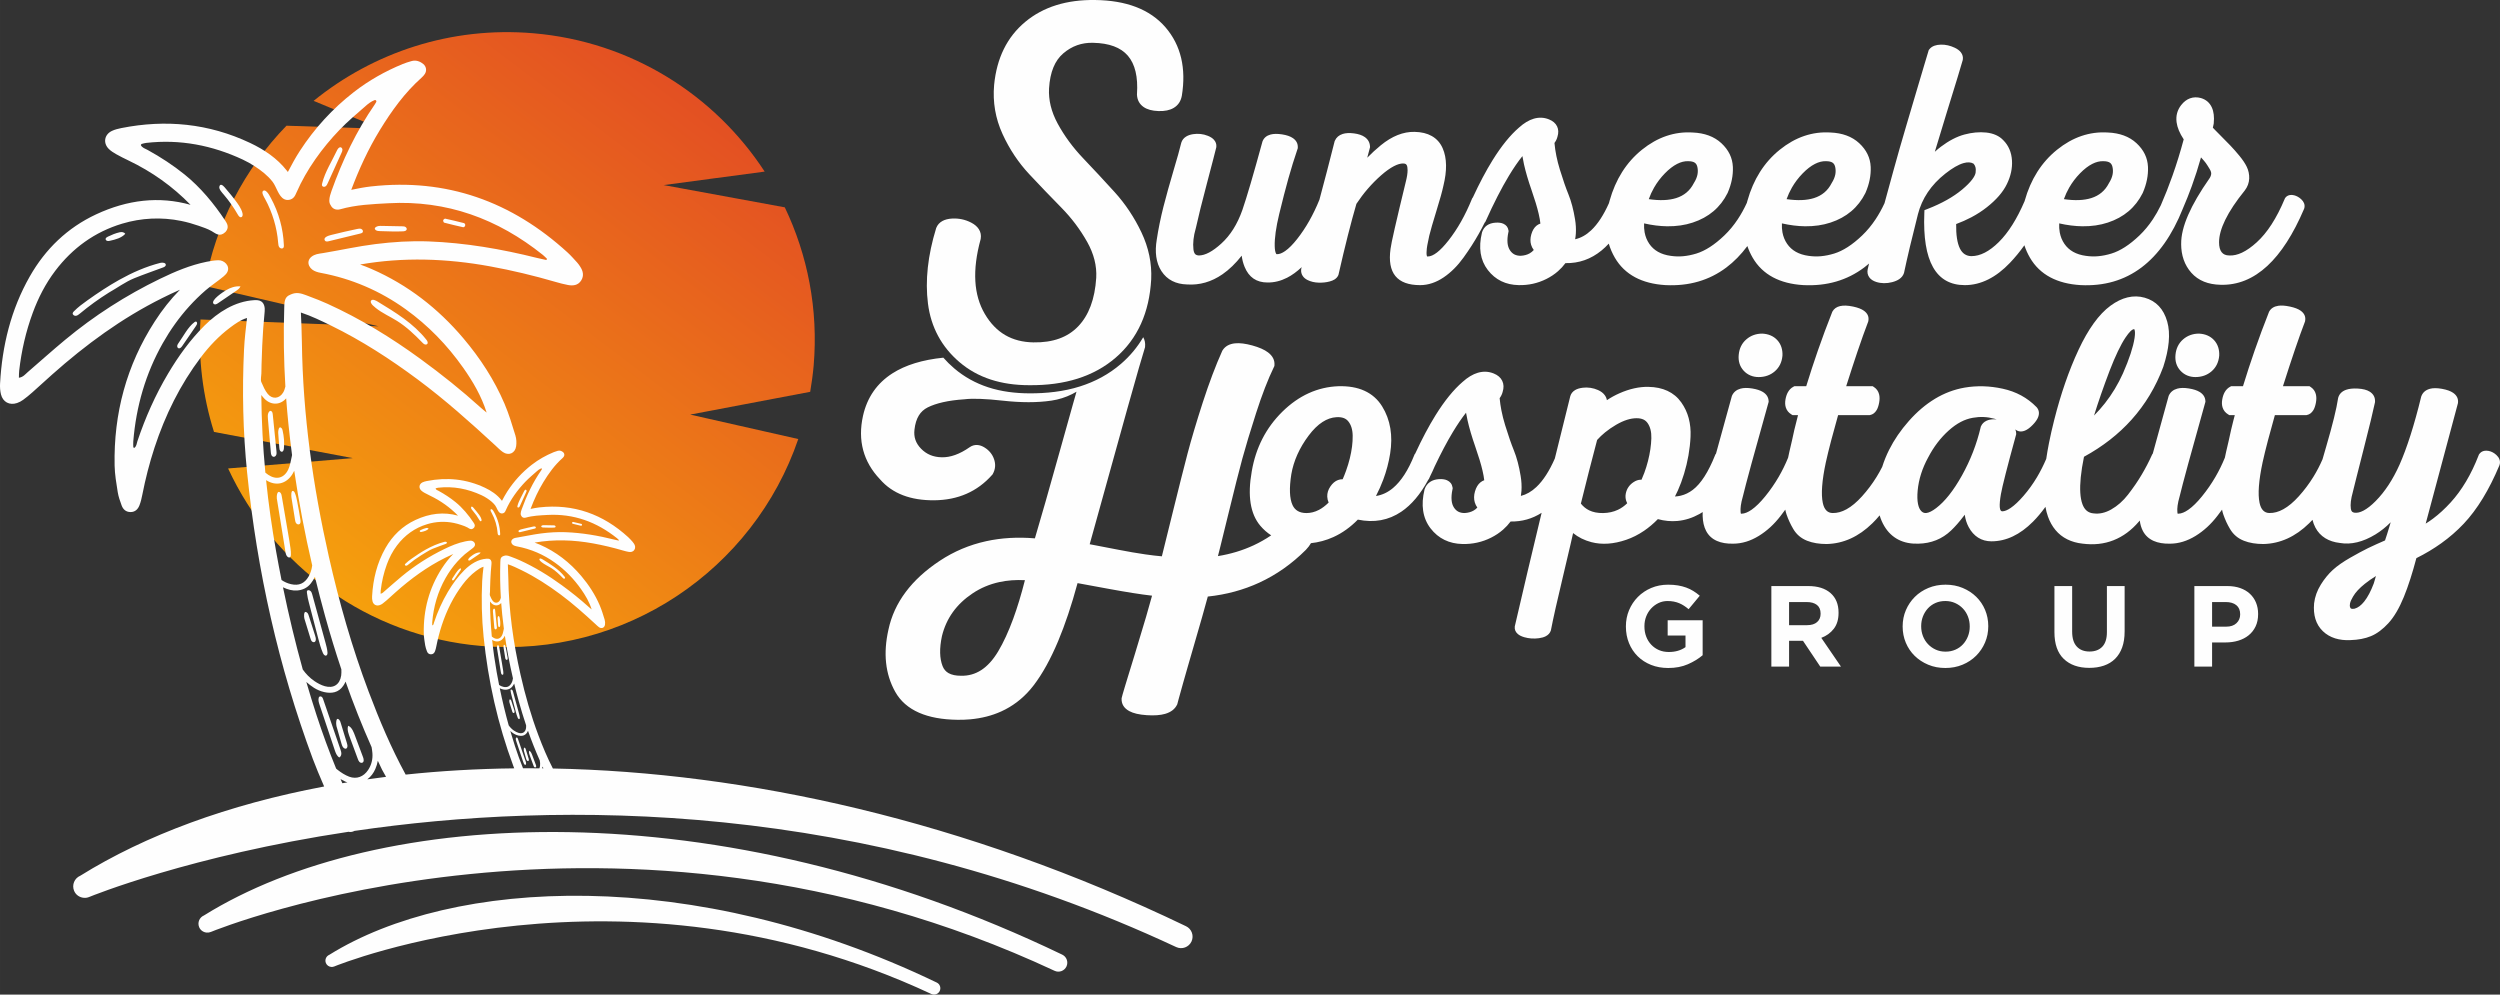
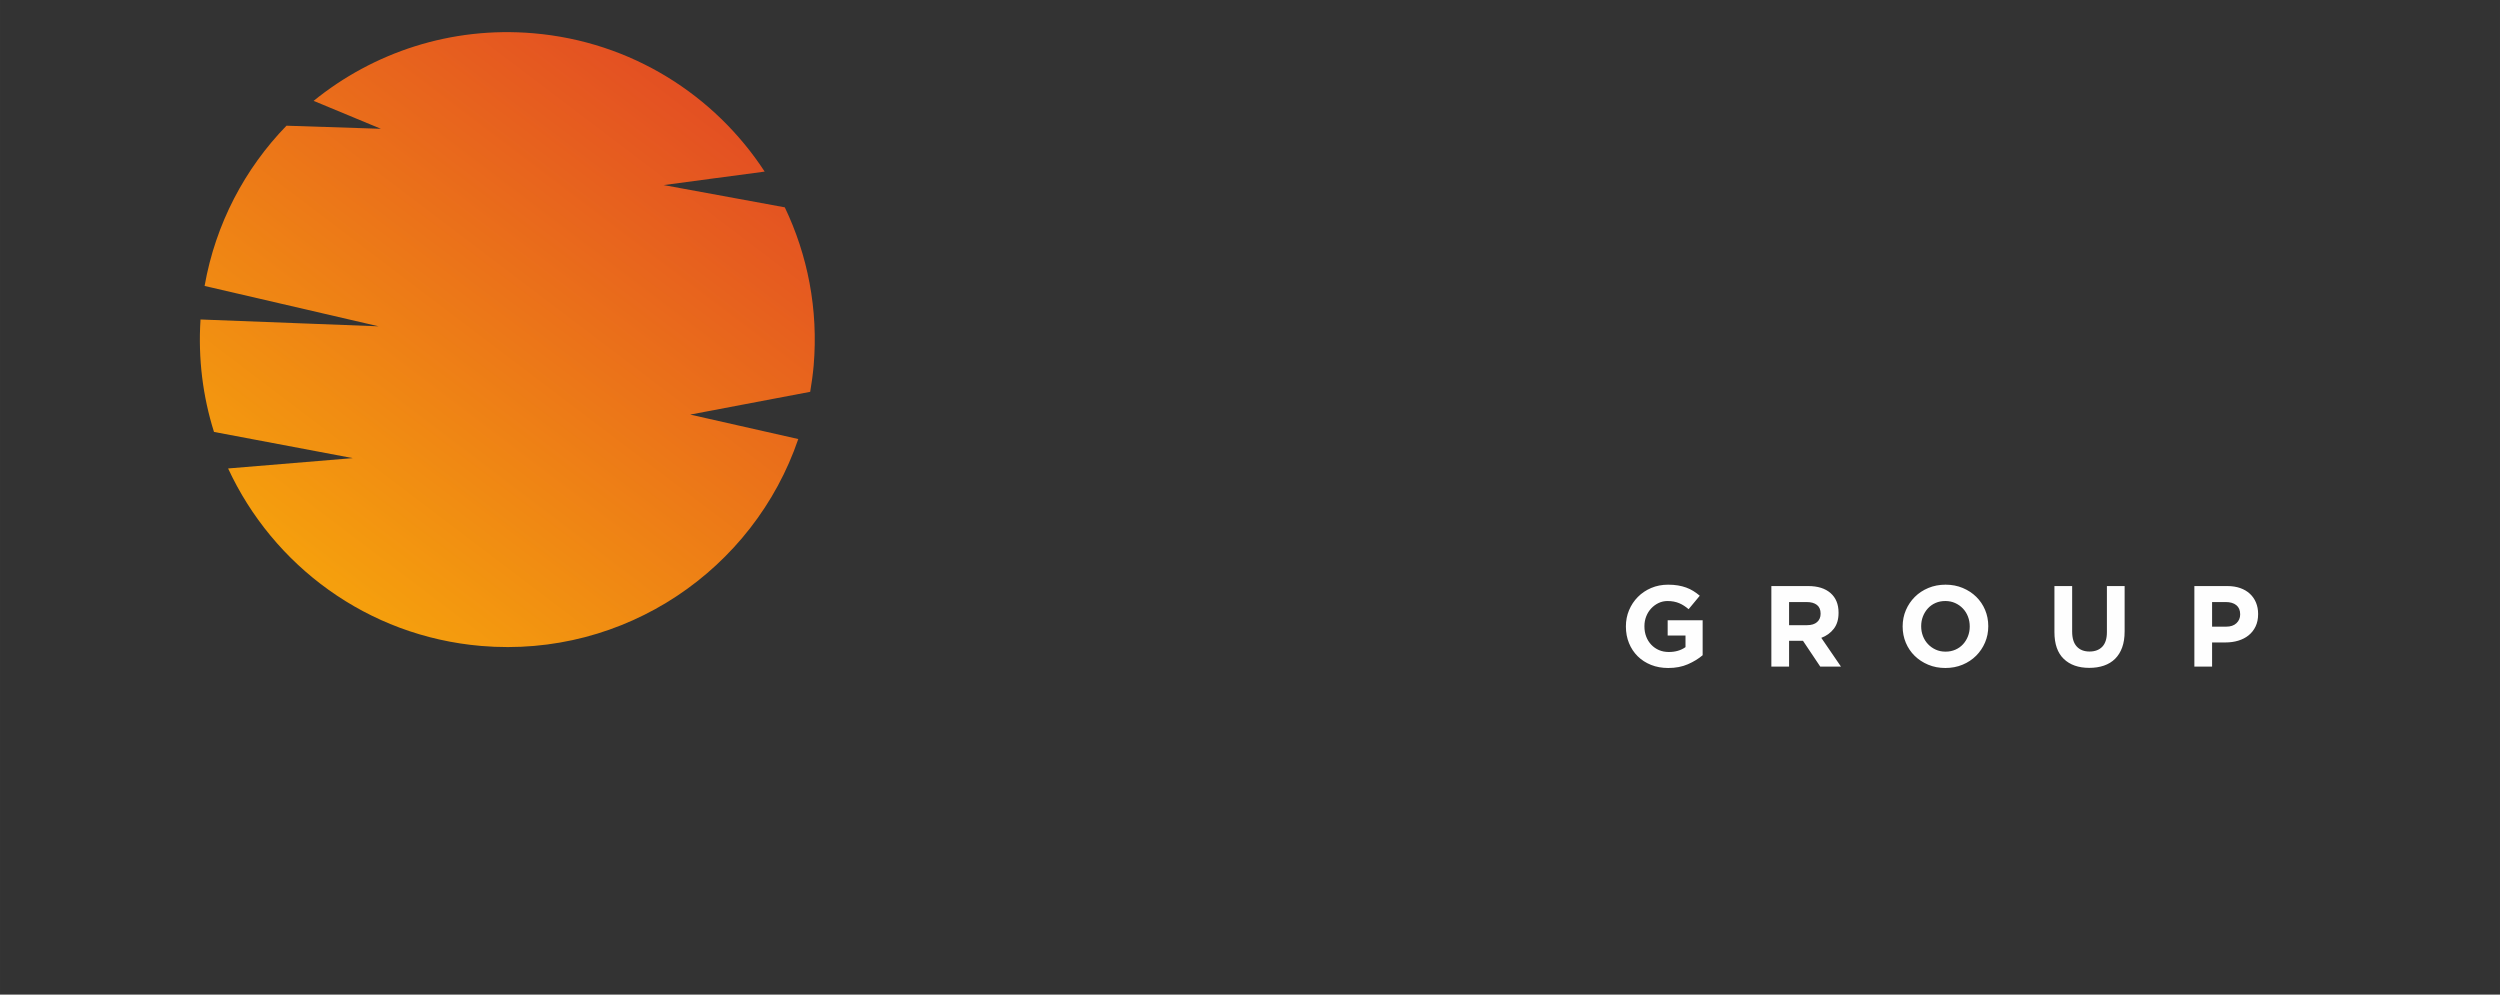
<svg xmlns="http://www.w3.org/2000/svg" xml:space="preserve" width="155.242mm" height="61.76mm" version="1.1" style="shape-rendering:geometricPrecision; text-rendering:geometricPrecision; image-rendering:optimizeQuality; fill-rule:evenodd; clip-rule:evenodd" viewBox="0 0 13379.52 5322.8">
  <rect x="0" y="0" width="13379.52" height="5322.8" fill="#333333" stroke="none" />
  <defs>
    <style type="text/css">
   
    .fil2 {fill:#FEFEFE}
    .fil1 {fill:#FEFEFE;fill-rule:nonzero}
    .fil0 {fill:url(#id0);fill-rule:nonzero}
   
  </style>
    <linearGradient id="id0" gradientUnits="userSpaceOnUse" x1="2028.95" y1="3313.66" x2="4106.07" y2="577.07">
      <stop offset="0" style="stop-opacity:1; stop-color:#F59F0D" />
      <stop offset="1" style="stop-opacity:1; stop-color:#E24B24" />
    </linearGradient>
  </defs>
  <g id="Слой_x0020_1">
    <path class="fil0" d="M2574.86 3456.98c768.71,65.54 1458.9,-408.59 1697.34,-1107.35l-578.4 -130.83 642.19 -121.87c7.74,-45.88 14.26,-92.36 18.48,-139.34 25.83,-302.57 -32.29,-592.64 -154.39,-847.98l-648.87 -119.2 541.1 -72.12c-267.1,-409.09 -712.83,-695.5 -1237.85,-740.3 -441.66,-37.57 -857,102.93 -1176.06,361.8l359.95 149.48 -505.29 -16.5c-222.37,229.21 -379.57,524.52 -438.16,857.58l931.37 216.04 -953.15 -36.57c-13.57,209.48 12.44,412.44 72.09,601.75l742.65 140.23 -667.12 55.31c240.21,518.6 743.66,897.8 1354.14,949.85z" />
-     <path class="fil1" d="M2924.15 1391.6c-16.52,-3.66 -33.19,-6.89 -49.57,-11.04 -191.15,-47.9 -384.34,-81.19 -581.81,-88.58 -95.19,-3.57 -190.48,2.66 -284.88,14.51 -93.43,11.76 -184.91,32.19 -277.57,47.71 -11.85,1.98 -23.8,3.13 -35.45,6.22 -19.73,5.25 -39.82,18.22 -43.61,38.26 -3.12,16.48 6.03,33.48 19.29,43.74 13.27,10.26 29.98,14.91 46.46,17.98 165.14,30.83 317.71,96.5 454.15,194.71 120.47,86.68 222.31,191.86 307.54,312.77 52,73.74 97.7,151.54 125.72,240.2 -10.64,-8.89 -21.66,-17.39 -31.97,-26.71 -102.46,-92.74 -210.35,-178.75 -321.98,-260.16 -156.43,-114.13 -320.83,-214.86 -497.25,-295.11 -31.1,-14.13 -62.84,-26.75 -94.87,-38.53 -25.61,-9.44 -53.5,-23.07 -81.54,-18.17 -6.68,1.17 -13.13,3.39 -19.43,5.93 -8.8,3.55 -17.67,7.93 -23.77,15.25 -12.44,14.88 -11.83,38.88 -12.45,57.28 -4.59,140.56 -2.38,280.9 6.08,420.97 -2.68,10.76 -5.85,21.52 -11.24,30.79 -19.91,34.3 -57.97,39.13 -83.12,8.52 -15.14,-18.43 -24.72,-41.82 -34.55,-64.01 -4.6,-10.39 0.27,-33.98 0.46,-45.49 0.24,-16.19 0.56,-32.39 0.96,-48.56 0.84,-33.41 2.03,-66.85 3.57,-100.22 2.84,-61.38 6.93,-122.36 13.13,-183.26 1.98,-19.54 -1.65,-42.11 -17.92,-53.11 -11.05,-7.47 -25.34,-7.81 -38.66,-7.04 -102.41,5.95 -193.89,64.97 -264.97,135.56 -77.24,76.7 -140.02,164.23 -195.4,257.39 -68.17,114.65 -121.94,235.84 -164.25,362.25 -4.12,12.35 -4.21,27.53 -17.3,35.82 -2.37,-2.14 -4.54,-3.17 -4.56,-4.26 -0.27,-10.53 -0.91,-21.14 -0.06,-31.62 15.24,-186.22 65.72,-362 157.87,-525 39.9,-70.61 87.12,-137.12 141.61,-197.23 27.4,-30.23 56.6,-58.81 87.41,-85.55 31.1,-26.98 65.84,-48.82 97.14,-75.27 7.91,-6.71 15.44,-14.26 19.82,-23.64 15.14,-32.45 -17.54,-62.98 -48.69,-62.18 -21.08,0.58 -42.28,4.11 -63.02,8.33 -87.43,17.81 -169.12,52.33 -248.78,90.95 -182.38,88.39 -352.06,197.17 -508.06,326.67 -68.05,56.49 -133.92,115.65 -200.91,173.43 -12.82,11.06 -23.41,26.01 -46.6,29.58 0.55,-14.52 0.23,-26.48 1.59,-38.23 12.01,-106.02 35.78,-209.37 72.65,-309.54 29.53,-80.2 68.13,-155.6 119.87,-223.96 92.64,-122.33 211.38,-208.61 358.35,-252.92 102.82,-31.03 211.7,-36.2 316.92,-14.46 31.13,6.41 61.81,15.02 91.83,25.5 23.5,8.23 47.48,15.88 69.25,28.21 20.2,11.4 37.53,28.53 62.05,14.94 1.83,-1 3.53,-2.19 5.14,-3.47 6.14,-3.62 11.25,-9.01 14.97,-15.97 10.39,-19.38 2.21,-34.92 -8.77,-51.52 -59.45,-90.07 -132.31,-177.97 -216.47,-245.88 -62.15,-50.18 -128.67,-93.51 -198.57,-131.98 -13.03,-7.17 -29.36,-11.1 -36.31,-26.09 1.97,-3.06 2.63,-5.44 3.84,-5.76 8.42,-2.25 16.88,-4.88 25.5,-5.83 180.68,-20.49 352.18,12.89 516.08,89.25 22.37,10.4 44.15,22.68 64.79,36.2 35.15,23.05 69.03,49.27 95,82.67 20.7,26.62 31.35,78.07 62.48,93.21 16.39,7.98 37.74,4.04 50.24,-9.23 7.14,-7.58 11.27,-17.41 15.43,-26.96 53.54,-122.66 137.65,-238.7 230.19,-334.92 44.02,-45.76 93.04,-86.87 140.91,-128.77 12.91,-11.29 26.77,-22.3 46.53,-30.36 6.2,-2.49 12.11,4.2 8.91,10.05 -2.64,4.81 -4.75,8.57 -7.21,12.15 -99.52,143.64 -173.61,300.05 -232.23,464.15 -5.89,16.44 -11.37,34.06 -11.67,51.22 -0.17,9.68 2.66,18.21 7.44,25.14 8.84,18.44 27.92,28.02 51.44,21.32 84.3,-23.96 171.13,-27.34 257.63,-32.1 311.97,-17.25 584.95,83.09 826.48,276.66 7.89,6.3 14.73,13.91 22.09,20.9 -1.78,3.32 -1.6,2.98 -3.35,6.3zm-545.59 1508.26c-34.89,8.91 -67.84,23.45 -99.34,41.02 -26.47,14.77 -51.9,31.71 -76.58,49.28 -11.61,8.27 -23.17,16.73 -33.11,26.96 -1.14,1.19 -2.3,2.46 -2.65,4.04 -0.81,3.74 3.46,6.96 7.27,6.64 3.78,-0.32 6.96,-2.9 9.88,-5.34 22.17,-18.46 45.57,-35.42 70.03,-50.71 20.74,-11.64 39.61,-25.92 61.83,-34.95 22.73,-9.23 46.08,-17.19 69.04,-25.8 2.92,-1.09 6.27,-2.71 6.71,-5.79 0.78,-5.55 -7.64,-6.75 -13.08,-5.35zm520.24 108.99c15.61,12.5 34.53,20.69 51.59,31.36 22.71,14.23 42.23,32.94 60.86,52.19 1.65,1.68 3.34,3.43 5.52,4.3 2.17,0.89 4.99,0.65 6.47,-1.15 2.34,-2.86 0.1,-7.06 -2.17,-9.95 -31.15,-39.44 -75.09,-66.32 -118.06,-92.36 -3.28,-2 -11.69,-6.63 -15.21,-2.59 -3.17,3.62 1.18,9.26 3.75,11.76 2.31,2.28 4.74,4.41 7.26,6.43zm-164.92 682.1c-0.08,0.04 -0.16,0.09 -0.24,0.16 -2.11,1.73 -1.03,5.41 -0.78,7.87 0.73,6.97 2.46,13.82 4.19,20.63 7.36,29.17 15.07,58.29 22.77,87.39 3.17,11.95 6.34,23.96 11.34,35.28 1.5,3.39 4.65,7.35 8.1,5.93 2.66,-1.13 3.08,-4.71 2.87,-7.6 -0.54,-7.54 -2.53,-14.92 -4.49,-22.23 -10.57,-39.12 -21.3,-78.18 -32.17,-117.22 -0.84,-3.05 -1.76,-6.23 -3.98,-8.49 -1.62,-1.63 -5.38,-3.23 -7.61,-1.72zm-64.67 -235.06c-0.22,-0.3 -0.47,-0.59 -0.74,-0.84 -8.4,-8.02 -9.33,9.73 -8.68,13.81 6.9,42.72 13.8,85.43 20.68,128.15 0.76,4.71 1.74,9.82 5.38,12.89 1.46,1.22 3.53,2.03 5.26,1.22 2,-0.93 2.56,-3.48 2.68,-5.69 0.37,-5.71 -0.33,-11.42 -1.12,-17.08 -1.65,-11.99 -3.7,-23.92 -5.73,-35.87 -4.1,-24.05 -8.21,-48.11 -12.32,-72.16 -1,-5.89 -2,-11.79 -3.04,-17.67 -0.43,-2.36 -0.94,-4.89 -2.37,-6.76zm-43.31 -729.09c-3.34,4.04 3.51,15.01 5.41,18.49 17.92,32.72 28.83,69.24 31.76,106.41 0.28,3.71 0.59,7.67 2.86,10.62 2.27,2.96 7.31,4.06 9.62,1.16 1.35,-1.68 1.37,-4.03 1.28,-6.17 -1.51,-39.68 -12.32,-78.95 -31.26,-113.84 -1.6,-2.95 -3.25,-5.85 -4.98,-8.76 -2.33,-3.9 -9.8,-13.81 -14.69,-7.91zm142.71 1221.52c-1.74,-1.57 -4.71,-2.04 -6.37,-0.38 -0.68,0.7 -1.07,1.65 -1.32,2.62 -1.47,5.5 0.36,11.29 2.17,16.71 12.21,36.47 24.41,72.95 36.61,109.44 2.26,6.72 4.9,13.97 10.93,17.75 3.22,-1.64 4.89,-5.43 5,-9.02 0.09,-3.62 -1.08,-7.12 -2.25,-10.55 -13.74,-40.16 -27.58,-80.3 -41.42,-120.43 -0.77,-2.22 -1.6,-4.54 -3.35,-6.13zm-120.71 -689c-0.22,-0.28 -0.46,-0.54 -0.69,-0.76 -3.7,-3.56 -7.08,1.23 -8.27,4.9 -1.36,4.21 -0.98,8.88 -0.6,13.24 2.32,26.85 4.65,53.7 6.98,80.55 0.2,2.34 0.41,4.76 1.42,6.89 1,2.13 2.95,3.96 5.3,4.15 2.91,0.22 5.52,-2.21 6.48,-4.96 0.97,-2.76 0.68,-5.78 0.4,-8.7 -2.95,-29.38 -5.91,-58.79 -8.86,-88.17 -0.26,-2.51 -0.58,-5.17 -2.16,-7.14zm128.24 -543.57c0.47,-0.2 0.94,-0.43 1.37,-0.72 2.52,-1.72 3.88,-4.64 5.14,-7.39 11.16,-24.55 22.3,-49.09 33.47,-73.63 1.03,-2.27 2.09,-4.63 2.11,-7.12 0.01,-2.49 -1.28,-5.17 -3.64,-5.97 -4.12,-1.4 -7.55,3.28 -9.4,7.23 -11.99,25.48 -29.29,52.43 -35.95,79.9 -0.47,2 -0.85,4.22 0.19,5.96 1.28,2.19 4.28,2.63 6.71,1.73zm-212.2 39.16c-9.34,-13.01 -19.71,-25.21 -30.09,-37.42 -4.4,-5.21 -11.01,-10.04 -12.88,-1.6 -1.38,6.17 6.98,14.82 10.5,18.97 12.98,15.2 24.52,31.63 34.45,49 1.76,3.08 4.57,6.68 7.96,5.71 3.53,-1 3.88,-5.89 3.04,-9.45 -1.47,-6.23 -4.34,-11.97 -7.72,-17.41 -1.66,-2.66 -3.46,-5.25 -5.27,-7.79zm289.75 63.15c-20.95,4.52 -41.91,9.06 -62.66,14.44 -2.43,0.64 -7.91,2.03 -11.83,4.44 -3.5,2.16 -5.74,5.15 -3.36,9.09 1.73,2.84 5.92,2.4 9.14,1.63 25.43,-6.18 50.86,-12.38 76.29,-18.56 2.3,-0.58 4.85,-1.3 6.02,-3.36 1.63,-2.89 -0.7,-6.71 -3.79,-7.89 -3.11,-1.17 -6.57,-0.49 -9.8,0.21zm-16.76 1229.84c6.18,16.72 12.35,33.41 18.52,50.13 0.93,2.52 1.92,5.12 3.79,7.05 1.87,1.92 4.9,3.02 7.31,1.83 4.3,-2.08 3.28,-8.38 1.62,-12.84 -6.39,-17.05 -12.78,-34.09 -19.16,-51.13 -3.08,-8.21 -7.69,-21.96 -16.9,-25.06 -3.46,9.22 1.61,21.34 4.82,30.03zm-138.2 -597.24c-5.02,-0.92 -4.03,13.5 -3.6,16.13 2.87,17.86 5.74,35.72 8.61,53.56 0.46,2.89 0.98,5.88 2.7,8.23 1.7,2.36 5.01,3.82 7.61,2.52 3.47,-1.74 3.41,-6.66 2.81,-10.5 -2.32,-14.86 -4.96,-29.66 -7.87,-44.42 -1.38,-7.04 -2.82,-14.14 -5.68,-20.72 -0.63,-1.47 -1.38,-2.94 -2.66,-3.87 -0.72,-0.53 -1.34,-0.81 -1.91,-0.92zm263.67 -639.07c-16.44,-0.32 -32.83,-0.65 -49.24,-0.97 -5.3,-0.11 -11.12,-0.03 -15.08,3.51 -0.68,0.6 -1.28,1.31 -1.53,2.2 -0.44,1.78 0.85,3.57 2.38,4.59 3.06,2.08 7,2.24 10.7,2.32 18.31,0.43 36.74,1.42 55.07,0.49 3.49,-0.19 7.77,-1.05 8.74,-4.42 0.32,-1.13 0.13,-2.3 -0.4,-3.34 -0.62,-1.28 -1.72,-2.4 -3.01,-3.06 -2.32,-1.19 -5.05,-1.27 -7.64,-1.32zm-151.48 1192.4c-8.88,-10.06 -8.34,10.27 -7.12,14.62 4.02,14.02 8.02,28.05 12.02,42.08 0.4,1.4 0.84,2.84 1.38,4.26 1.33,3.42 3.25,6.58 6.57,7.93 1.04,0.42 2.23,0.61 3.31,0.25 1.34,-0.46 2.24,-1.73 2.73,-3.06 1.27,-3.47 0.19,-7.31 -0.9,-10.87 -4.96,-16.22 -9.95,-32.44 -14.91,-48.66 -0.72,-2.34 -1.47,-4.73 -3.08,-6.55zm-346.19 -962.28c-1.3,-0.3 -2.6,0.49 -3.7,1.3 -15.98,11.88 -26.96,34.19 -38.39,50.22 -1.43,2 -2.9,4.09 -3.34,6.52 -0.44,2.43 0.49,5.28 2.73,6.28 3.53,1.57 7.08,-2.04 9.25,-5.23 11.05,-16.12 22.1,-32.22 33.16,-48.35 1.7,-2.47 3.49,-5.43 2.62,-8.31 -0.18,-0.56 -0.48,-1.11 -0.88,-1.56 -0.4,-0.42 -0.87,-0.74 -1.46,-0.87zm287.44 757.97c-5.1,-15.95 -10.2,-31.92 -15.28,-47.88 -0.79,-2.45 -1.64,-5.02 -3.52,-6.74 -1,-0.9 -1.87,-1.51 -2.63,-1.84 -6.41,-2.85 -5.46,12.21 -4.32,15.93 4.89,15.97 9.78,31.93 14.69,47.9 0.76,2.49 1.59,5.08 3.4,6.95 1.79,1.87 4.91,2.76 7.04,1.27 1.28,-0.89 1.97,-2.42 2.27,-3.96 0.78,-3.88 -0.45,-7.84 -1.64,-11.62zm-215.41 -833.49c-5.76,3.49 -36.65,23.37 -30.06,32.13 1.25,1.66 3.63,2.14 5.65,1.7 2.03,-0.45 3.83,-1.62 5.54,-2.79 14.52,-9.82 29.02,-19.68 43.48,-29.58 4.28,-2.93 8.78,-6.15 10.64,-10.99 -0.22,-0.03 -0.42,-0.04 -0.66,-0.06 -12.1,-0.85 -24.18,3.28 -34.59,9.59zm126.36 344.02c0.87,11.78 1.76,23.58 2.63,35.36 0.22,2.96 0.51,6.11 2.32,8.47 0.83,1.08 2.03,1.97 3.36,2.08 0.09,0 0.17,0.02 0.27,0.02 3.32,0.03 4.79,-4.14 5.15,-7.46 1.55,-14.56 0.25,-29.35 -3,-43.64 -0.47,-2.15 -1.08,-4.4 -2.65,-5.97 -6.83,-6.91 -8.34,7.4 -8.08,11.14zm449.23 -506.19c-15.22,-3.85 -30.48,-7.58 -45.82,-10.89 -1.38,-0.32 -4.46,2.17 -4.89,3.84 -0.43,1.73 1.05,5.49 2.34,5.83 15.18,4.02 30.47,7.58 45.76,11.06 1.22,0.27 3.17,-0.84 4.09,-1.92 0.86,-0.98 0.79,-2.76 1.13,-4.21 -0.84,-1.28 -1.49,-3.42 -2.6,-3.71zm-861.88 42.93c2.15,0.5 4.41,0.04 6.57,-0.45 13.32,-2.93 27.32,-6.69 36.7,-16.6 -2.47,-4.24 -8.36,-5.02 -13.14,-3.96 -10.25,2.28 -19.48,6.17 -28.9,10.7 -2.51,1.2 -5.39,2.98 -5.39,5.77 -0.02,2.21 1.99,4.02 4.16,4.54zm1060.36 46.11c-7.45,-1.65 -14.97,-3.12 -22.36,-4.98 -86.26,-21.62 -173.46,-36.65 -262.55,-39.97 -42.96,-1.62 -85.97,1.21 -128.56,6.55 -42.16,5.31 -83.44,14.52 -125.26,21.53 -5.34,0.9 -10.73,1.4 -15.98,2.79 -8.91,2.38 -17.99,8.23 -19.7,17.27 -1.4,7.44 2.73,15.12 8.7,19.74 6,4.63 13.53,6.72 20.97,8.12 74.53,13.9 143.37,43.54 204.95,87.85 54.36,39.12 100.31,86.58 138.78,141.15 23.47,33.27 44.08,68.38 56.74,108.39 -4.8,-4.02 -9.78,-7.83 -14.43,-12.04 -46.23,-41.84 -94.92,-80.67 -145.29,-117.41 -70.59,-51.5 -144.78,-96.95 -224.4,-133.17 -14.03,-6.37 -28.35,-12.07 -42.82,-17.39 -11.56,-4.25 -24.13,-10.4 -36.79,-8.19 -3.01,0.53 -5.93,1.53 -8.77,2.67 -3.98,1.59 -7.98,3.58 -10.72,6.88 -5.61,6.72 -5.34,17.56 -5.63,25.85 -2.08,63.43 -1.06,126.77 2.74,189.98 -1.21,4.85 -2.63,9.7 -5.08,13.89 -8.97,15.49 -26.15,17.67 -37.5,3.85 -6.83,-8.33 -11.17,-18.87 -15.59,-28.9 -2.08,-4.67 0.13,-15.33 0.21,-20.51 0.11,-7.32 0.25,-14.63 0.43,-21.92 0.38,-15.08 0.91,-30.16 1.6,-45.23 1.28,-27.7 3.12,-55.22 5.93,-82.71 0.9,-8.8 -0.75,-19 -8.09,-23.96 -4.97,-3.36 -11.43,-3.52 -17.44,-3.17 -46.2,2.68 -87.5,29.32 -119.56,61.17 -34.87,34.62 -63.19,74.1 -88.18,116.14 -30.77,51.75 -55.03,106.42 -74.12,163.48 -1.87,5.57 -1.89,12.42 -7.8,16.16 -1.08,-0.95 -2.05,-1.42 -2.06,-1.91 -0.11,-4.76 -0.41,-9.53 -0.03,-14.27 6.88,-84.03 29.66,-163.36 71.25,-236.91 18,-31.86 39.31,-61.88 63.91,-88.99 12.35,-13.64 25.53,-26.54 39.44,-38.62 14.03,-12.16 29.72,-22.02 43.83,-33.97 3.57,-3.01 6.96,-6.42 8.94,-10.65 6.83,-14.65 -7.91,-28.43 -21.96,-28.07 -9.51,0.26 -19.09,1.85 -28.45,3.76 -39.46,8.04 -76.31,23.61 -112.26,41.04 -82.31,39.88 -158.88,88.98 -229.27,147.41 -30.72,25.5 -60.43,52.19 -90.68,78.27 -5.79,4.98 -10.57,11.74 -21.03,13.34 0.25,-6.55 0.11,-11.95 0.72,-17.25 5.44,-47.84 16.16,-94.48 32.79,-139.68 13.32,-36.18 30.75,-70.21 54.09,-101.07 41.8,-55.2 95.4,-94.13 161.72,-114.13 46.4,-14 95.53,-16.33 143.02,-6.53 14.05,2.9 27.89,6.79 41.43,11.51 10.59,3.71 21.43,7.17 31.24,12.74 9.12,5.15 16.95,12.88 28.02,6.74 0.81,-0.47 1.59,-0.99 2.32,-1.58 2.76,-1.63 5.06,-4.06 6.74,-7.2 4.7,-8.76 1,-15.76 -3.95,-23.24 -26.83,-40.66 -59.73,-80.32 -97.68,-110.96 -28.05,-22.64 -58.07,-42.2 -89.62,-59.55 -5.89,-3.24 -13.26,-5.02 -16.38,-11.79 0.87,-1.38 1.17,-2.44 1.73,-2.58 3.79,-1.02 7.61,-2.21 11.51,-2.64 81.52,-9.26 158.93,5.81 232.88,40.27 10.09,4.69 19.92,10.23 29.24,16.35 15.86,10.39 31.15,22.23 42.87,37.29 9.33,12.02 14.14,35.24 28.19,42.06 7.4,3.6 17.05,1.84 22.68,-4.15 3.22,-3.43 5.09,-7.87 6.96,-12.16 24.17,-55.37 62.11,-107.72 103.89,-151.16 19.85,-20.63 41.97,-39.18 63.57,-58.11 5.83,-5.08 12.08,-10.05 21.01,-13.69 2.79,-1.13 5.46,1.9 4.02,4.53 -1.19,2.17 -2.15,3.87 -3.24,5.49 -44.92,64.82 -78.35,135.41 -104.8,209.45 -2.66,7.42 -5.14,15.38 -5.28,23.11 -0.06,4.36 1.21,8.22 3.36,11.36 4,8.31 12.61,12.63 23.22,9.61 38.04,-10.8 77.23,-12.32 116.27,-14.48 140.77,-7.78 263.95,37.49 372.96,124.85 3.57,2.84 6.64,6.28 9.97,9.42 -0.81,1.51 -0.73,1.34 -1.53,2.85zm-614.25 470.9c-0.16,1.17 -0.34,2.34 -0.61,3.51 -2.49,10.81 -4.06,22.23 -8.82,32.04 -10.02,20.67 -28.88,25.01 -47.93,12.38 -2.51,-1.65 -4.87,-3.44 -7.1,-5.34 -5.9,-62.35 -9.2,-124.83 -9.78,-187.44 2.52,3.21 5.15,6.55 8.16,9.51 15.94,15.68 37.63,14.88 51.87,-1.49 1.51,20.52 3.29,41.04 5.39,61.53 2.57,25.17 5.52,50.26 8.82,75.29zm48.69 266.6c-1.23,9.42 -3.84,18.51 -8.78,26.98 -9.8,16.76 -23.49,22.73 -42.34,18.38 -8.52,-1.96 -16.14,-5.4 -22.98,-10.1 -4.53,-22.71 -8.85,-45.45 -12.93,-68.27 -10.27,-57.52 -18.41,-115.14 -24.34,-172.87 23.69,15.1 48.52,9.51 63.53,-14.41 1.66,-2.68 3.14,-5.41 4.46,-8.17 11.26,76.76 25.81,152.9 43.39,228.46zm31.43 123.5c11.88,42.91 24.83,85.43 38.97,127.49 0.09,5.03 0.35,10.08 -0.4,14.97 -3.29,21.67 -18.3,31.79 -39.53,25.79 -8.95,-2.53 -17.66,-7.27 -25.43,-12.57 -11.07,-7.55 -20.12,-17.05 -27.78,-27.72 -18.27,-65.62 -34.09,-131.86 -47.8,-198.6 11.05,5.57 23.18,8.59 34.14,7.74 13.31,-1.05 24.6,-6.33 32.98,-16.92 4.08,-5.15 7.38,-10.49 10,-15.95 7.75,32.03 16.05,63.95 24.85,95.78zm113.97 329.82c0.74,9.74 -0.45,19.12 -3.77,27.96 -29.37,-0.25 -58.62,-0.32 -87.75,-0.18 -15.81,-39.17 -30.2,-78.9 -43.29,-119.12 -8.7,-26.72 -16.95,-53.53 -24.79,-80.48 5.72,5.21 11.96,9.96 18.68,14.25 7.23,4.61 15.63,8.14 23.99,10.1 18.26,4.27 35.34,1.53 46.65,-15.25 2.19,-3.25 4.01,-6.57 5.47,-9.93 18.85,53.56 39.71,106.37 62.87,158.36 0.81,4.76 1.55,9.51 1.92,14.3zm501.72 -1175.07c-2.19,-3.31 -4.46,-6.66 -7.12,-9.59 -7.58,-8.23 -14.9,-16.75 -23.15,-24.28 -134.76,-123.17 -291.99,-180 -474.91,-159.57 -15.99,1.78 -31.81,4.9 -47.63,8.2 18.81,-50.03 41.04,-98.47 68.97,-144.12 28.47,-46.5 60.04,-90.53 101.11,-127 2.96,-2.63 5.72,-5.68 7.82,-9.01 4.96,-7.83 3.28,-17.89 -3.95,-23.75 -8.49,-6.92 -18.12,-10.14 -29.04,-6.9 -6.9,2.03 -13.83,4.09 -20.46,6.82 -42.33,17.44 -81.88,39.66 -118.09,67.78 -51.65,40.08 -95.15,87.73 -130.62,142.38 -10.57,16.25 -19.79,33.42 -28.83,50.68 -0.76,-1.04 -1.57,-2.11 -2.36,-3.11 -23.73,-30.17 -54.75,-50.94 -89.05,-67.16 -99.54,-47 -203.41,-57.11 -310.82,-35.78 -7.78,1.56 -15.75,3.51 -22.85,6.92 -18.3,8.8 -21.69,29.35 -7.29,43.54 5.02,4.96 11.27,8.89 17.45,12.4 9.71,5.52 19.73,10.48 29.82,15.3 57.02,27.28 107.08,62.96 150.06,107.21 -75.94,-21.35 -152.2,-12.38 -228.05,23 -69.34,32.35 -122.43,83.54 -160.22,149.95 -45.56,80.08 -66.69,167.23 -71.77,258.64 -0.49,8.66 0.08,17.75 2.17,26.13 4.68,18.68 20.6,27.01 38.8,20.97 5.21,-1.75 10.29,-4.47 14.75,-7.7 7.73,-5.63 15.13,-11.76 22.3,-18.11 16.15,-14.31 31.94,-28.98 48.07,-43.29 80.97,-71.91 167.65,-135.63 264.91,-184.07 14.37,-7.17 28.81,-14.12 43.46,-20.48 -22.8,23.12 -42.94,48.82 -60.85,76.59 -68.28,105.91 -99.5,222.45 -96.95,348.07 0.43,21.43 4.14,42.89 7.52,64.16 1.74,10.95 5.58,21.65 9.42,32.11 3.53,9.67 10.53,16 21.6,16.01 11.21,0 17.79,-6.96 21.47,-16.31 3.21,-8.1 5.17,-16.79 6.87,-25.37 7.58,-38.48 17.22,-76.44 29.41,-113.69 25.83,-78.82 62.05,-152.39 112.23,-218.7 20.34,-26.88 43.35,-51.12 70.42,-71.47 12.92,-9.7 25.8,-18.87 40.8,-23.15 -2.92,25.55 -5.99,51.12 -7.23,76.78 -4.72,99.06 -2.49,198.08 7.5,296.74 23.99,237.09 75.68,468.01 158.73,691.52 1.59,4.28 3.39,8.95 5.34,13.9 -200.11,2.32 -394.15,13.7 -581.03,33.47 -77.7,-142.62 -140.84,-291.93 -198.04,-443.78 -88.71,-235.52 -157.64,-477.01 -213,-722.45 -85.11,-377.45 -139.11,-758.76 -144.36,-1146.3 -0.71,-53.5 -3.18,-106.95 -5.33,-160.42 55.44,18.46 107.97,43.82 160.39,69.4 164.42,80.31 317.21,179.29 463.92,288.24 146.64,108.86 282.45,230.33 416.53,353.91 13.03,11.97 25.47,24.91 39.85,35 30.87,21.69 65.87,7.2 71.28,-30.66 2.65,-18.71 1.69,-39.53 -3.81,-57.5 -17.73,-57.4 -34.94,-115.35 -58.52,-170.45 -54.6,-127.82 -129.98,-243.33 -219.63,-349.39 -135.79,-160.67 -297.95,-286.63 -491.27,-371.21 -20.35,-8.91 -40.95,-16.97 -61.77,-24.33 231.36,-40.37 462.61,-32.42 694.01,9.63 118.6,21.6 235.57,49.7 351.3,83.44 22.04,6.46 44.4,12.33 66.92,16.62 27.55,5.17 54.17,2.02 70.72,-23.96 16.2,-25.39 10.31,-50.92 -5.44,-74.76 -4.85,-7.37 -9.89,-14.77 -15.78,-21.28 -16.8,-18.22 -33.05,-37.1 -51.28,-53.79 -298.66,-272.93 -647.05,-398.9 -1052.41,-353.63 -35.4,3.95 -70.5,10.86 -105.53,18.18 41.68,-110.87 90.93,-218.19 152.84,-319.37 63.06,-103.01 133.04,-200.6 224.07,-281.44 6.53,-5.83 12.67,-12.56 17.3,-19.93 11.01,-17.37 7.28,-39.66 -8.74,-52.67 -18.82,-15.32 -40.12,-22.45 -64.35,-15.28 -15.27,4.52 -30.64,9.07 -45.32,15.11 -93.81,38.62 -181.46,87.88 -261.7,150.2 -114.45,88.81 -210.84,194.39 -289.47,315.46 -23.42,36.04 -43.84,74.1 -63.85,112.33 -1.72,-2.33 -3.49,-4.66 -5.27,-6.91 -52.54,-66.85 -121.33,-112.88 -197.34,-148.8 -220.57,-104.16 -450.74,-126.55 -688.76,-79.28 -17.24,3.46 -34.9,7.77 -50.62,15.32 -40.56,19.5 -48.07,65.06 -16.17,96.51 11.16,10.99 24.97,19.71 38.67,27.48 21.52,12.2 43.74,23.21 66.08,33.91 126.37,60.43 237.3,139.5 332.54,237.54 -168.29,-47.29 -337.29,-27.45 -505.36,50.99 -153.6,71.69 -271.28,185.11 -355.01,332.29 -100.95,177.46 -147.79,370.58 -159.05,573.11 -1.06,19.2 0.2,39.34 4.83,57.92 10.35,41.4 45.65,59.86 85.96,46.46 11.55,-3.84 22.82,-9.88 32.68,-17.03 17.14,-12.5 33.56,-26.07 49.44,-40.14 35.78,-31.68 70.78,-64.21 106.52,-95.94 179.41,-159.36 371.51,-300.54 587.01,-407.91 31.83,-15.86 63.85,-31.26 96.32,-45.37 -50.52,51.23 -95.16,108.18 -134.85,169.75 -151.32,234.68 -220.47,492.94 -214.85,771.3 0.98,47.51 9.18,95.04 16.68,142.16 3.87,24.24 12.37,47.99 20.87,71.18 7.84,21.43 23.34,35.43 47.86,35.47 24.83,0.01 39.44,-15.42 47.6,-36.15 7.06,-17.98 11.45,-37.21 15.19,-56.24 16.79,-85.27 38.14,-169.36 65.19,-251.92 57.23,-174.67 137.49,-337.67 248.7,-484.64 45.07,-59.57 96.07,-113.3 156.06,-158.38 28.61,-21.5 57.17,-41.82 90.43,-51.31 -6.47,56.63 -13.31,113.31 -16.02,170.16 -10.51,219.54 -5.53,438.94 16.61,657.57 53.18,525.4 167.69,1037.11 351.7,1532.41 14.61,39.32 37.02,93.06 60.47,147.19 -512.81,96.49 -956.86,260.9 -1305.09,477.64 -31.49,13.34 -46.08,49.22 -33.13,80.63 9,21.98 29.53,35.65 51.82,37.46 9.57,0.96 19.43,-0.38 29.18,-4.48 11.89,-4.96 543.29,-221.66 1388.22,-348.91 8.65,2.25 17.61,1.39 26.69,-2.58 1.41,-0.61 2.76,-1.28 4.06,-1.99 1096.88,-160.92 2708.81,-167.7 4398.05,621.47 31.21,14.76 67.71,0.94 82.17,-29.72 14.26,-31.07 1.02,-67.53 -29.98,-82.01 -1184.5,-569.8 -2358.91,-824.2 -3387.88,-843.79 -29.6,-57.36 -54.46,-116.89 -77.2,-177.33 -40.04,-106.28 -71.15,-215.26 -96.13,-326.02 -38.41,-170.33 -62.79,-342.4 -65.15,-517.28 -0.32,-24.13 -1.42,-48.27 -2.4,-72.39 25.02,8.33 48.73,19.77 72.39,31.32 74.2,36.23 143.14,80.9 209.35,130.06 66.17,49.14 127.47,103.95 187.96,159.72 5.89,5.41 11.5,11.25 17.99,15.78 13.94,9.8 29.73,3.27 32.17,-13.82 1.19,-8.44 0.76,-17.84 -1.72,-25.95 -8,-25.89 -15.76,-52.04 -26.41,-76.92 -24.64,-57.68 -58.66,-109.8 -99.11,-157.66 -61.27,-72.5 -134.46,-129.36 -221.69,-167.53 -9.19,-4.01 -18.5,-7.65 -27.88,-10.97 104.4,-18.22 208.77,-14.63 313.19,4.34 53.52,9.76 106.29,22.43 158.53,37.66 9.95,2.9 20.03,5.57 30.2,7.49 12.43,2.34 24.45,0.91 31.91,-10.8 7.32,-11.47 4.65,-22.98 -2.46,-33.75zm-490.91 1203.19c0.95,-3.21 1.7,-6.41 2.26,-9.62l4.57 9.69 -6.83 -0.07zm2111.51 1146.17c-1306.53,-628.5 -2590.95,-558.78 -3250.53,-148.26 -17.31,7.33 -25.31,27.04 -18.19,44.29 4.93,12.07 16.22,19.58 28.47,20.58 5.25,0.53 10.67,-0.21 16.03,-2.46 15.02,-6.28 1537.68,-627.3 3195.54,147.22 17.16,8.1 37.2,0.51 45.14,-16.33 7.83,-17.06 0.56,-37.11 -16.46,-45.05zm671.36 -149.44c-1846.03,-888.02 -3660.82,-789.51 -4592.77,-209.46 -24.45,10.35 -35.78,38.2 -25.71,62.57 6.98,17.06 22.92,27.67 40.22,29.09 7.42,0.72 15.07,-0.28 22.64,-3.49 21.22,-8.87 2172.64,-886.32 4515.1,208.02 24.23,11.45 52.55,0.71 63.79,-23.08 11.07,-24.1 0.79,-52.43 -23.28,-63.65zm-4826.06 -3702.05c-77.31,19.75 -150.32,52 -220.09,90.93 -58.67,32.77 -115.03,70.3 -169.7,109.23 -25.75,18.3 -51.36,37.08 -73.37,59.75 -2.53,2.6 -5.13,5.44 -5.9,8.95 -1.76,8.28 7.68,15.38 16.12,14.69 8.39,-0.7 15.41,-6.4 21.91,-11.82 49.1,-40.89 100.98,-78.49 155.18,-112.39 45.97,-25.79 87.77,-57.45 137.03,-77.44 50.35,-20.43 102.09,-38.07 152.98,-57.18 6.46,-2.4 13.88,-5.99 14.86,-12.81 1.72,-12.31 -16.94,-14.97 -29,-11.91zm1152.89 241.52c34.57,27.71 76.48,45.87 114.28,69.53 50.33,31.53 93.61,72.97 134.89,115.63 3.63,3.74 7.39,7.59 12.21,9.53 4.82,1.97 11.07,1.46 14.35,-2.57 5.19,-6.32 0.22,-15.63 -4.81,-22.05 -69.03,-87.39 -166.41,-146.94 -261.63,-204.65 -7.28,-4.4 -25.9,-14.69 -33.7,-5.74 -7.04,8.02 2.6,20.56 8.27,26.11 5.15,5.02 10.53,9.73 16.13,14.2zm-365.48 1511.53c-0.19,0.11 -0.36,0.24 -0.54,0.36 -4.67,3.83 -2.28,11.99 -1.72,17.42 1.61,15.49 5.47,30.66 9.27,45.73 16.33,64.68 33.41,129.17 50.48,193.67 7.01,26.49 14.07,53.09 25.13,78.16 3.34,7.55 10.34,16.33 17.94,13.14 5.91,-2.49 6.83,-10.4 6.39,-16.82 -1.22,-16.73 -5.6,-33.05 -9.98,-49.25 -23.43,-86.68 -47.19,-173.27 -71.28,-259.75 -1.86,-6.75 -3.92,-13.82 -8.85,-18.81 -3.59,-3.63 -11.89,-7.18 -16.84,-3.85zm-143.31 -520.86c-0.49,-0.67 -1.04,-1.3 -1.66,-1.89 -18.6,-17.73 -20.66,21.6 -19.2,30.62 15.27,94.65 30.54,189.31 45.82,283.98 1.68,10.4 3.85,21.74 11.91,28.54 3.23,2.72 7.83,4.52 11.65,2.72 4.43,-2.09 5.65,-7.74 5.96,-12.63 0.79,-12.63 -0.76,-25.3 -2.5,-37.85 -3.68,-26.55 -8.2,-53.04 -12.72,-79.47 -9.08,-53.31 -18.18,-106.62 -27.28,-159.92 -2.21,-13.04 -4.46,-26.11 -6.77,-39.15 -0.94,-5.25 -2.07,-10.81 -5.22,-14.96zm-95.95 -1615.67c-7.43,8.95 7.75,33.3 11.97,40.99 39.71,72.49 63.85,153.41 70.37,235.79 0.66,8.21 1.32,17 6.34,23.53 5.03,6.55 16.18,8.99 21.31,2.55 2.98,-3.71 3.02,-8.91 2.83,-13.67 -3.36,-87.9 -27.32,-174.96 -69.28,-252.26 -3.53,-6.53 -7.2,-12.95 -11.02,-19.39 -5.15,-8.66 -21.72,-30.62 -32.52,-17.54zm316.21 2706.88c-3.87,-3.47 -10.43,-4.55 -14.11,-0.87 -1.54,1.55 -2.38,3.68 -2.96,5.8 -3.23,12.21 0.83,25.05 4.84,37.03 27.04,80.84 54.09,161.67 81.14,242.51 4.98,14.91 10.86,30.97 24.18,39.34 7.15,-3.61 10.84,-12.02 11.08,-20.01 0.22,-8.01 -2.4,-15.78 -5,-23.34 -30.43,-89.03 -61.11,-177.97 -91.8,-266.92 -1.68,-4.91 -3.52,-10.05 -7.39,-13.54zm-267.48 -1526.81c-0.51,-0.64 -1.03,-1.21 -1.54,-1.7 -8.21,-7.87 -15.69,2.74 -18.31,10.84 -3.03,9.36 -2.19,19.69 -1.34,29.34 5.14,59.5 10.31,119 15.44,178.5 0.46,5.2 0.95,10.54 3.17,15.27 2.21,4.72 6.57,8.82 11.75,9.21 6.49,0.49 12.23,-4.87 14.37,-10.99 2.16,-6.13 1.53,-12.83 0.87,-19.29 -6.53,-65.12 -13.08,-130.25 -19.62,-195.4 -0.58,-5.55 -1.28,-11.45 -4.77,-15.79zm284.19 -1204.57c1.04,-0.4 2.08,-0.93 3.01,-1.55 5.57,-3.81 8.61,-10.26 11.39,-16.4 24.73,-54.37 49.46,-108.77 74.19,-163.16 2.27,-5.02 4.63,-10.25 4.66,-15.76 0.04,-5.52 -2.83,-11.45 -8.04,-13.24 -9.14,-3.09 -16.71,7.26 -20.86,16 -26.54,56.49 -64.89,116.2 -79.63,177.1 -1.08,4.39 -1.89,9.33 0.4,13.21 2.85,4.83 9.51,5.82 14.89,3.8zm-470.26 86.82c-20.7,-28.85 -43.68,-55.9 -66.66,-82.95 -9.8,-11.51 -24.42,-22.24 -28.56,-3.55 -3.03,13.67 15.5,32.85 23.3,42.04 28.73,33.68 54.31,70.1 76.31,108.59 3.9,6.8 10.12,14.76 17.65,12.63 7.82,-2.21 8.61,-13.03 6.74,-20.92 -3.27,-13.82 -9.59,-26.56 -17.12,-38.61 -3.68,-5.9 -7.64,-11.63 -11.65,-17.24zm642.08 139.93c-46.42,10.01 -92.85,20.04 -138.82,31.98 -5.41,1.41 -17.56,4.52 -26.23,9.85 -7.77,4.8 -12.71,11.39 -7.44,20.13 3.81,6.3 13.08,5.34 20.24,3.62 56.37,-13.72 112.7,-27.43 169.08,-41.15 5.08,-1.23 10.72,-2.87 13.29,-7.44 3.63,-6.4 -1.53,-14.88 -8.4,-17.47 -6.89,-2.6 -14.53,-1.09 -21.71,0.47zm-37.13 2725.29c13.69,37.04 27.36,74.08 41.02,111.1 2.07,5.58 4.26,11.35 8.39,15.62 4.15,4.28 10.86,6.68 16.22,4.06 9.5,-4.59 7.28,-18.58 3.57,-28.48 -14.14,-37.77 -28.29,-75.53 -42.44,-113.31 -6.83,-18.2 -17.05,-48.67 -37.46,-55.55 -7.67,20.47 3.57,47.32 10.69,66.55zm-306.26 -1323.48c-11.1,-2.05 -8.91,29.91 -7.97,35.74 6.36,39.57 12.73,79.13 19.09,118.68 1.02,6.39 2.15,13.02 5.95,18.22 3.79,5.22 11.12,8.49 16.89,5.58 7.69,-3.87 7.53,-14.73 6.23,-23.24 -5.14,-32.94 -11.04,-65.73 -17.44,-98.45 -3.06,-15.6 -6.28,-31.34 -12.59,-45.92 -1.43,-3.22 -3.06,-6.52 -5.92,-8.57 -1.59,-1.15 -2.97,-1.81 -4.23,-2.04zm584.28 -1416.16c-36.4,-0.72 -72.74,-1.45 -109.14,-2.15 -11.74,-0.23 -24.62,-0.06 -33.38,7.76 -1.51,1.33 -2.87,2.93 -3.38,4.89 -1.02,3.95 1.87,7.91 5.25,10.18 6.8,4.59 15.51,4.93 23.73,5.12 40.58,0.94 81.41,3.15 122.04,1.08 7.74,-0.41 17.24,-2.33 19.37,-9.78 0.7,-2.52 0.27,-5.09 -0.88,-7.4 -1.38,-2.84 -3.84,-5.3 -6.65,-6.76 -5.15,-2.65 -11.19,-2.83 -16.95,-2.93zm-335.68 2642.32c-19.64,-22.3 -18.49,22.76 -15.75,32.37 8.87,31.08 17.75,62.19 26.63,93.27 0.89,3.09 1.85,6.3 3.06,9.42 2.93,7.61 7.2,14.57 14.54,17.57 2.32,0.93 4.96,1.4 7.34,0.57 2.95,-1.02 4.96,-3.84 6.04,-6.78 2.8,-7.71 0.42,-16.21 -1.98,-24.06 -11.02,-35.97 -22.05,-71.91 -33.07,-107.86 -1.57,-5.14 -3.25,-10.45 -6.82,-14.5zm-767.12 -2132.41c-2.92,-0.66 -5.79,1.09 -8.2,2.87 -35.41,26.35 -59.75,75.79 -85.08,111.29 -3.18,4.45 -6.44,9.09 -7.4,14.45 -0.95,5.39 1.11,11.7 6.08,13.92 7.83,3.49 15.65,-4.52 20.49,-11.59 24.49,-35.7 48.99,-71.42 73.47,-107.14 3.76,-5.5 7.72,-12.03 5.78,-18.41 -0.36,-1.25 -1.04,-2.49 -1.91,-3.46 -0.88,-0.94 -1.96,-1.65 -3.22,-1.94zm636.92 1679.65c-11.29,-35.38 -22.58,-70.72 -33.87,-106.1 -1.74,-5.4 -3.63,-11.1 -7.8,-14.92 -2.21,-2.02 -4.15,-3.34 -5.83,-4.09 -14.18,-6.29 -12.08,27.05 -9.57,35.3 10.85,35.38 21.71,70.78 32.56,106.15 1.69,5.5 3.5,11.24 7.5,15.39 4,4.14 10.91,6.11 15.63,2.81 2.84,-1.97 4.34,-5.4 5.02,-8.78 1.73,-8.62 -0.98,-17.4 -3.65,-25.76zm-477.32 -1847c-12.78,7.76 -81.2,51.81 -66.63,71.21 2.76,3.71 8.02,4.77 12.54,3.77 4.51,-0.98 8.45,-3.6 12.27,-6.19 32.18,-21.74 64.29,-43.61 96.34,-65.55 9.48,-6.49 19.48,-13.64 23.58,-24.36 -0.49,-0.04 -0.97,-0.08 -1.46,-0.12 -26.85,-1.89 -53.62,7.27 -76.64,21.24zm280.01 762.33c1.91,26.13 3.86,52.26 5.8,78.4 0.49,6.55 1.13,13.52 5.14,18.75 1.83,2.38 4.49,4.34 7.46,4.59 0.21,0.03 0.4,0.03 0.6,0.03 7.36,0.08 10.59,-9.19 11.39,-16.5 3.46,-32.27 0.53,-65.04 -6.63,-96.7 -1.08,-4.79 -2.41,-9.8 -5.87,-13.27 -15.18,-15.32 -18.5,16.41 -17.88,24.69zm995.48 -1121.7c-33.76,-8.55 -67.55,-16.81 -101.57,-24.15 -3.04,-0.68 -9.86,4.82 -10.82,8.52 -0.95,3.8 2.3,12.16 5.19,12.92 33.64,8.89 67.51,16.83 101.4,24.5 2.69,0.6 7.01,-1.87 9.07,-4.25 1.9,-2.19 1.75,-6.14 2.47,-9.31 -1.85,-2.85 -3.3,-7.61 -5.74,-8.23zm-1909.94 95.13c4.77,1.13 9.77,0.11 14.54,-0.98 29.54,-6.5 60.58,-14.82 81.34,-36.79 -5.49,-9.4 -18.54,-11.12 -29.13,-8.77 -22.73,5.04 -43.17,13.69 -64.04,23.7 -5.57,2.67 -11.95,6.6 -11.96,12.77 -0.03,4.9 4.45,8.91 9.25,10.07zm1491.67 2868.13c-33.74,4.2 -67.25,8.65 -100.49,13.4 20.37,-15.22 33.61,-33.85 43.1,-55.46 6.46,-14.69 10.79,-29.38 13.36,-44.07 7.56,16.18 15.22,32.28 22.99,48.38 7.04,12.56 14.04,25.15 21.04,37.74zm-206.76 29.55c-9.11,1.49 -18.12,3.09 -27.18,4.61 -3.21,-7.36 -6.4,-14.74 -9.57,-22.12 8.01,4.74 16.39,9.15 25.17,13.16 3.71,1.7 7.59,3.13 11.58,4.34zm-296.34 -1752c-0.34,2.61 -0.77,5.21 -1.37,7.78 -5.5,23.93 -8.97,49.25 -19.52,70.98 -22.23,45.8 -64.02,55.45 -106.21,27.48 -5.53,-3.66 -10.78,-7.63 -15.75,-11.85 -13.07,-138.18 -20.37,-276.64 -21.68,-415.39 5.59,7.14 11.44,14.53 18.09,21.09 35.32,34.78 83.4,32.97 114.95,-3.28 3.34,45.48 7.33,90.93 11.96,136.34 5.69,55.77 12.2,111.39 19.52,166.84zm107.88 590.78c-2.75,20.87 -8.5,41.01 -19.46,59.78 -21.73,37.13 -52.06,50.35 -93.81,40.72 -18.88,-4.34 -35.78,-11.95 -50.94,-22.39 -10.06,-50.3 -19.6,-100.72 -28.62,-151.28 -22.79,-127.45 -40.8,-255.13 -53.95,-383.08 52.5,33.46 107.53,21.09 140.76,-31.94 3.71,-5.91 6.99,-11.95 9.89,-18.09 24.92,170.12 57.22,338.84 96.13,506.28zm69.66 273.67c26.32,95.1 55.01,189.32 86.37,282.55 0.16,11.12 0.78,22.28 -0.87,33.15 -7.33,48 -40.57,70.46 -87.62,57.13 -19.87,-5.61 -39.15,-16.11 -56.36,-27.85 -24.55,-16.75 -44.61,-37.77 -61.6,-61.42 -40.46,-145.43 -75.5,-292.19 -105.91,-440.1 24.5,12.33 51.38,19.02 75.66,17.14 29.48,-2.32 54.52,-14.02 73.08,-37.49 9.08,-11.45 16.35,-23.25 22.14,-35.36 17.22,70.97 35.59,141.72 55.09,212.24zm252.55 730.88c2.49,32.47 -4.82,63.17 -23.09,90.58 -23.75,35.66 -61.34,50.64 -101.08,35.74 -22.56,-8.47 -43.93,-22.36 -62.96,-37.44 -2.38,-1.87 -4.66,-3.81 -6.91,-5.79 -38.5,-93.78 -73.26,-189 -104.71,-285.51 -19.3,-59.19 -37.57,-118.63 -54.92,-178.32 12.7,11.51 26.5,22.05 41.39,31.54 16.05,10.23 34.68,18.06 53.19,22.39 40.46,9.45 78.33,3.4 103.36,-33.79 4.85,-7.23 8.89,-14.56 12.14,-22.01 41.76,118.69 87.99,235.74 139.34,350.92 1.76,10.52 3.4,21.07 4.23,31.68z" />
-     <path class="fil1" d="M6757.11 755.6c7.46,-18.09 21.71,-29.95 42.74,-35.59 16.24,-4.34 36.74,-4.61 61.48,-0.84 25.15,3.84 44.6,10.59 58.36,20.22 18.3,12.82 26.91,29.66 25.83,50.52l-0.21 3.77 -1.14 3.36c-8.92,26.17 -17.38,52.19 -25.37,78.01 -8.22,26.58 -16.1,53.33 -23.63,80.24 -7.93,28.37 -15.84,57.85 -23.71,88.37l0 0.11c-8.14,31.51 -16.63,65.59 -25.48,102.14 -8.58,35.46 -14.87,67.68 -18.88,96.66 -3.95,28.43 -5.63,53.36 -5.09,74.75 0.48,18.63 2.83,31.88 7.04,39.71 1.16,2.15 2.38,3.25 3.65,3.25l0.72 0.11c13.06,0.4 28.01,-5.3 44.83,-17.1 19.49,-13.65 40.65,-34.91 63.45,-63.76 23.47,-29.67 45.3,-62.34 65.44,-97.92 19.74,-34.87 37.82,-72.52 54.18,-112.86 15.44,-57.79 28.91,-108.56 40.31,-152.26 14.56,-55.73 28.13,-108.8 40.7,-159.04l0.42 -1.7 1.13 -2.54c7.93,-17.85 21.93,-29.97 41.95,-36.33 16.22,-5.15 36.44,-6.15 60.56,-3.02 24.66,3.22 44.03,9.89 58.08,19.99 17.35,12.46 26.52,29.11 27.5,49.94l0.19 4.12 -14.92 56.17c22.75,-23.39 46.82,-45.5 72.2,-66.28 60.26,-49.35 120.73,-73.37 181.38,-72.06 36.26,0.69 66.83,8.08 91.69,22.16 26.11,14.78 45.5,36.46 58.15,65.02 11.69,26.37 17.8,56.81 18.27,91.29 0.47,32.99 -4.23,69.6 -14.12,109.8 -3.03,14.48 -7.69,33 -13.95,55.5 -6.28,22.6 -14.14,49.12 -23.56,79.44 -8.91,28.67 -16.8,54.88 -23.6,78.58 -6.61,22.99 -11.5,41.02 -14.63,54.01l-10.47 50.99c-2.12,10.69 -3.47,23.41 -3.99,38.1 -0.22,6.15 0.09,11.4 0.9,15.74l0 0.09c0.52,2.72 1.2,4.76 2.03,6.02 0.06,0.09 1.19,0.16 3.34,0.16 29.12,0 66.02,-28.4 110.69,-85.15 24.39,-31.01 46.99,-64.88 67.73,-101.57 20.83,-36.86 40.27,-77.36 58.24,-121.41l1.21 -2.96 2.21 -2.94 1.29 -1.65c35.45,-76.67 70.75,-143.29 105.89,-199.85 47.11,-75.8 94.3,-134 141.54,-174.63 26.45,-23.83 52.67,-39.56 78.59,-47.18 27.9,-8.18 54.98,-7.02 81.23,3.47 21.01,8.4 35.52,20.84 43.52,37.3 7.95,16.38 8.61,35.15 2.02,56.28 -1.78,7.27 -4.61,14.41 -8.48,21.39 -2.16,3.9 -4.62,7.72 -7.36,11.48 3.99,45.5 13.65,93.07 28.94,142.64 8.67,28.08 16.73,52.9 24.17,74.39 7.27,21.03 14.6,40.53 21.87,58.42 7.4,18.22 14.1,38.57 20.01,61.01 5.77,21.93 10.82,45.88 15.07,71.74 4.46,26.98 5.89,52.56 4.28,76.7 -0.68,10.39 -1.94,20.53 -3.74,30.4 30.64,-6.87 59.28,-22.86 85.9,-47.99 34.91,-32.97 66.61,-81.38 95.05,-145.2 1.09,-4.3 2.28,-8.63 3.5,-12.98 16.03,-57.18 38.4,-108.48 67.06,-153.83 28.96,-45.74 64.28,-85.43 105.93,-119 41.85,-33.73 85.43,-58.31 130.7,-73.71 45.66,-15.53 92.85,-21.71 141.59,-18.54 31.47,1.34 59.77,6.64 84.88,15.88 26.1,9.59 48.86,23.4 68.23,41.43 19.2,17.86 33.94,37.3 44.17,58.26 10.37,21.27 16.09,44.14 17.14,68.57 0.97,22.57 -0.9,45.53 -5.58,68.84 -4.63,22.96 -12.04,46.2 -22.18,69.68l-0.62 1.34c-38.59,77.18 -100.79,129.87 -186.56,158.02 -42.02,13.82 -87.52,20.39 -136.41,19.78 -39.27,-0.51 -80.56,-5.65 -123.8,-15.44 -0.83,17.19 0.16,33.28 2.93,48.27 4.15,22.46 12.44,42.77 24.77,60.9 24.42,35.9 62.75,57.45 114.92,64.6l0.3 0c21.73,3.25 43.83,3.88 66.28,1.89 22.69,-2.03 46.18,-6.77 70.39,-14.19 23.5,-7.21 47.69,-18.8 72.46,-34.73 25.37,-16.3 51.24,-37.08 77.58,-62.29 26.23,-25.12 50.13,-53.93 71.71,-86.43 17.86,-26.91 34.09,-56.23 48.67,-87.94 0.98,-3.79 2.02,-7.57 3.08,-11.38 16.03,-57.18 38.4,-108.48 67.08,-153.83 28.94,-45.74 64.28,-85.43 105.93,-119 41.83,-33.73 85.41,-58.31 130.68,-73.71 45.66,-15.53 92.86,-21.71 141.61,-18.54 31.45,1.34 59.75,6.64 84.86,15.88 26.11,9.59 48.86,23.4 68.23,41.43 19.2,17.86 33.96,37.3 44.17,58.26 10.37,21.27 16.09,44.14 17.14,68.57 0.97,22.57 -0.89,45.53 -5.58,68.84 -4.63,22.96 -12.04,46.2 -22.18,69.68l-0.62 1.34c-38.59,77.18 -100.79,129.87 -186.56,158.02 -42.02,13.82 -87.52,20.39 -136.41,19.78 -39.28,-0.51 -80.57,-5.65 -123.8,-15.44 -0.83,17.19 0.16,33.28 2.93,48.27 4.17,22.46 12.44,42.77 24.77,60.9 24.42,35.9 62.75,57.45 114.93,64.6l0.31 0c21.71,3.25 43.82,3.88 66.26,1.89 22.69,-2.03 46.18,-6.77 70.39,-14.19 23.52,-7.21 47.69,-18.8 72.46,-34.73 25.37,-16.3 51.25,-37.08 77.58,-62.29 26.23,-25.12 50.13,-53.93 71.71,-86.43 17.52,-26.4 33.47,-55.12 47.84,-86.14l2.04 -7.56c15.62,-57.68 30.7,-112.75 45.32,-165.65 14.09,-51.02 25.18,-90.57 33.3,-118.87 7.89,-27.51 19.85,-68.51 35.68,-122.41 14.54,-49.5 31.8,-107.9 51.77,-175.13l46.75 -157.32 21.73 -72.3 2.81 -3.74c6.71,-8.93 15.95,-15.52 27.76,-19.81 9.53,-3.44 20.89,-5.36 34.07,-5.72 12.52,-0.37 25.08,0.87 37.61,3.69 12.42,2.79 24.77,7.11 37.03,12.89 14.32,6.76 25.16,14.83 32.47,24.18 9.48,12.16 13.01,25.58 10.56,40.21l-0.62 2.59c-3.63,13.31 -12.6,43.44 -26.89,90.31 -15.5,50.77 -35.15,114.56 -58.9,191.08 -24.86,80.16 -45.35,147.57 -61.43,202.17l-1.84 6.23c10.54,-9.69 21.43,-18.77 32.72,-27.28 21.41,-16.13 42.61,-29.63 63.6,-40.52 21.22,-11.01 42.21,-19.29 62.94,-24.77 20.07,-5.35 39.77,-8.9 59.04,-10.66 19.5,-1.79 38.29,-1.72 56.34,0.22 39.46,4.21 70.23,18.14 92.32,41.69 13.91,14.07 24.74,30.11 32.41,48.12 7.66,17.9 12.18,37.65 13.53,59.19 1.34,21.03 -0.3,42.21 -4.92,63.49 -4.55,20.93 -12,42.1 -22.36,63.45 -10.42,21.5 -24.72,42.7 -42.88,63.59 -17.63,20.3 -39.08,40.42 -64.28,60.32 -25.23,19.93 -52.98,37.9 -83.22,53.87 -25.29,13.33 -52.31,25.37 -81.07,36.04 -0.96,58.3 5.82,102.11 20.32,131.38 13.12,26.43 33.62,39.95 61.47,40.46l0 -0.09c46.94,0 95.73,-25.05 146.39,-75.18 51.2,-50.65 97.25,-123.73 138.16,-219.2l0.6 -2.15c16.02,-57.18 38.38,-108.48 67.06,-153.83 28.94,-45.74 64.28,-85.43 105.93,-119 41.83,-33.73 85.41,-58.31 130.7,-73.71 45.64,-15.53 92.85,-21.71 141.59,-18.54 31.47,1.34 59.75,6.64 84.88,15.88 26.11,9.59 48.84,23.4 68.22,41.43 19.23,17.86 33.96,37.3 44.19,58.26 10.37,21.27 16.07,44.14 17.12,68.57 0.97,22.57 -0.89,45.53 -5.58,68.84 -4.63,22.96 -12.03,46.2 -22.17,69.68l-0.62 1.34c-38.59,77.18 -100.79,129.87 -186.58,158.02 -42.02,13.82 -87.5,20.39 -136.41,19.78 -39.27,-0.51 -80.56,-5.65 -123.8,-15.44 -0.81,17.19 0.17,33.28 2.95,48.27 4.15,22.46 12.42,42.77 24.76,60.9 24.43,35.9 62.74,57.45 114.94,64.6l0.3 0c21.72,3.25 43.81,3.88 66.25,1.89 22.71,-2.03 46.18,-6.77 70.39,-14.19 23.52,-7.21 47.69,-18.8 72.46,-34.73 25.39,-16.3 51.25,-37.08 77.58,-62.29 26.23,-25.12 50.14,-53.93 71.73,-86.43 15.38,-23.2 29.55,-48.19 42.52,-74.96 22.28,-50.99 43.02,-103.64 62.23,-157.92 22.39,-63.3 42.49,-128.27 60.26,-194.86 -21.69,-32.59 -34.41,-63.15 -38.12,-91.6 -4.49,-34.4 3.74,-65.08 24.69,-91.99l0.09 0c13.71,-17.53 29.41,-29.54 47.08,-35.96 18.19,-6.59 37.58,-7.14 58.17,-1.6l0.82 0.32c26.98,8.17 46.26,24.85 57.8,50.02 10.21,22.21 13.61,50.68 10.21,85.32l-0.16 1.59 -4.56 21.49 11.59 12.18c6.28,6.5 15.64,15.95 27.93,28.25l0 0.09c21.37,21.4 39.44,39.74 54.12,55.01 7.38,7.68 15.19,16.19 23.46,25.54 7.97,9.02 16.2,18.69 24.66,28.95 8.78,10.68 16.44,20.87 22.93,30.51 6.81,10.11 12.36,19.65 16.67,28.6 4.74,9.85 8.23,20.07 10.44,30.59 2.19,10.36 3.09,21.03 2.72,32 -0.4,11.74 -2.63,23.06 -6.72,33.97 -4.02,10.76 -9.82,21.03 -17.28,30.75l-0.41 0.51c-46.23,57.07 -80.88,109.23 -103.89,156.41 -22.02,45.13 -33.04,85.11 -33.04,119.87 0,47.05 18.24,70.59 54.69,70.59l1.14 0.1c20.99,0.97 43.26,-4.07 66.79,-15.13 25.09,-11.84 51.54,-30.41 79.27,-55.69 28.02,-25.49 54.41,-57.43 79.16,-95.75 25.18,-38.99 48.65,-84.53 70.4,-136.58l1.32 -3.17 1.89 -2.53c5.86,-7.84 13.9,-12.7 24.04,-14.54 7.02,-1.27 14.7,-0.87 22.98,1.19 7.01,1.78 13.78,4.52 20.28,8.2 6.24,3.54 12.17,7.91 17.76,13.12 6.98,6.47 11.96,13.42 14.91,20.76 3.85,9.64 4.17,19.32 0.95,29l-0.72 1.97c-57.9,135.71 -123.43,237.41 -196.54,305.01 -75.56,69.87 -158.98,103.53 -250.2,100.98 -33.21,-0.68 -62.72,-6.23 -88.5,-16.63 -26.78,-10.82 -49.52,-26.77 -68.17,-47.83 -18.17,-20.55 -31.83,-43.86 -40.89,-69.9 -8.97,-25.75 -13.46,-53.89 -13.46,-84.33l0.11 0c-0.58,-44.89 12.05,-96.96 37.9,-156.12 25.07,-57.4 62.86,-122.17 113.31,-194.24 2.72,-3.9 4.95,-8.06 6.59,-12.4 1.57,-4.09 2.53,-8.09 2.87,-11.95 0.3,-3.25 -0.09,-6.82 -1.15,-10.67 -1.27,-4.6 -3.52,-9.58 -6.7,-14.88 -3.88,-6.48 -7.8,-12.82 -11.7,-18.9 -3.57,-5.57 -6.66,-10.18 -9.21,-13.75 -4.6,-6.44 -13.19,-16.5 -25.74,-30.15 -14.76,52.47 -31.17,103.65 -49.25,153.52 -14.82,40.91 -30.83,81.09 -47.98,120.51l-0.43 1.21c-56.5,140.96 -130.15,245.6 -220.87,313.89 -91.85,69.11 -200.33,100.57 -325.43,94.39l-0.3 0c-63.19,-3.76 -117.33,-17.67 -162.4,-41.7 -46.07,-24.58 -82.28,-59.48 -108.59,-104.66 -12.48,-21.41 -22.49,-43.7 -30,-66.85 -24.28,34.07 -49.99,65.35 -77.14,93.86 -37.36,39.21 -76.01,68.83 -115.87,88.75 -40.9,20.46 -82.8,30.71 -125.6,30.71 -154.77,0 -227.06,-128.01 -216.94,-383.96l0.69 -17.29 16.15 -6.28c37.98,-14.73 72.66,-30.91 104.02,-48.52 30.79,-17.3 58.07,-35.87 81.76,-55.66 23.43,-19.57 41.33,-37.55 53.66,-53.88 10.78,-14.31 16.89,-26.66 18.31,-37.02 1.56,-11.33 1.13,-21.26 -1.27,-29.7 -1.87,-6.66 -5.2,-12.61 -9.95,-17.82 -13.97,-8.17 -31.83,-9.15 -53.54,-2.92 -27.37,7.85 -59.86,26.61 -97.43,56.22 -38.19,30.1 -69.5,63.36 -93.91,99.76 -24.36,36.36 -42.08,76.01 -53.06,118.87l0.11 0.01c-15.84,62.23 -29.94,119.3 -42.26,171.21 -12.66,53.34 -23.2,100.01 -31.66,140.01l-0.23 1.1 -0.59 1.78c-4.25,12.75 -12.56,23.38 -24.91,31.85 -10.1,6.93 -22.99,12.42 -38.6,16.4 -14.63,3.74 -29.13,5.53 -43.43,5.35 -14.48,-0.19 -28.42,-2.44 -41.72,-6.75 -16.29,-5.27 -28.41,-13.27 -36.28,-23.97 -9.25,-12.51 -12.25,-26.98 -8.96,-43.39l0.21 -0.91 7.17 -30.01c-8.53,7.34 -17.2,14.36 -26.05,21.01 -91.83,69.11 -200.32,100.57 -325.42,94.39l-0.32 0c-63.17,-3.76 -117.33,-17.67 -162.38,-41.7 -46.07,-24.58 -82.29,-59.48 -108.59,-104.66 -11.72,-20.09 -21.24,-40.96 -28.58,-62.58 -33.97,45.57 -71.4,83.76 -112.32,114.56 -91.83,69.11 -200.32,100.57 -325.42,94.39l-0.32 0c-63.17,-3.76 -117.33,-17.67 -162.38,-41.7 -46.07,-24.58 -82.29,-59.48 -108.61,-104.66 -14.05,-24.12 -24.96,-49.35 -32.72,-75.67 -12.37,13.44 -25.18,25.62 -38.44,36.48 -57.04,46.78 -121.55,69.45 -193.48,67.97 -11.63,15.74 -24.86,30.12 -39.7,43.14 -18.41,16.13 -39.25,30.04 -62.49,41.66 -23.15,11.56 -47.1,20.09 -71.82,25.55 -24.75,5.47 -50.24,7.88 -76.47,7.23 -34.59,-0.7 -65.59,-7.72 -93,-21.11 -27.77,-13.53 -51.76,-33.45 -71.95,-59.71 -40.44,-52.56 -50.86,-119.44 -31.24,-200.55l0.73 -2.58c10.91,-30.91 34.83,-47.66 71.69,-50.23 16.93,-1.17 30.9,0.7 41.85,5.58 15.54,6.95 24.71,18.65 27.43,35.08l0.81 4.91 -1.02 4.81c-4.74,22.11 -6.29,41.5 -4.66,58.11 1.49,15.13 5.66,27.98 12.51,38.59 6.58,10.21 14.54,17.78 23.82,22.66 9.45,5 20.87,7.49 34.23,7.49 18.76,-1.05 34.83,-5.44 48.19,-13.15 8.01,-4.61 15.22,-10.56 21.63,-17.82 -6.49,-8.5 -11.23,-17.75 -14.21,-27.75 -5.09,-17.15 -4.72,-35.88 1.11,-56.13 5.96,-20.73 15.3,-36.21 27.98,-46.43 6.33,-5.11 13.19,-8.81 20.61,-11.1 -1.39,-14.55 -4.48,-32.13 -9.31,-52.76 -8.08,-34.66 -20.75,-76.72 -37.97,-126.13 -17.94,-51.43 -31.47,-97.43 -40.53,-137.98 -3.49,-15.56 -6.32,-30.29 -8.49,-44.2 -23.37,29.1 -47.49,64.29 -72.39,105.53 -39.9,66.1 -81.33,147.05 -124.28,242.82l-1.32 2.93 -2.2 2.75c-0.59,0.72 -1.18,1.44 -1.79,2.12 -10.29,20.82 -20.97,41.01 -32.02,60.54 -12.13,21.47 -24.74,42.38 -37.77,62.67 -13.14,20.43 -27.56,41.56 -43.18,63.34 -31.79,44.26 -67.25,79.63 -106.31,106.1 -20.2,13.67 -40.74,24 -61.56,30.95 -21.43,7.19 -42.89,10.77 -64.4,10.77 -123.77,0 -176.59,-64.75 -158.5,-194.21 1.59,-14.4 9.08,-51.02 22.48,-109.82 13.51,-59.36 33.25,-142.44 59.21,-249.2l0.11 -0.32c6.33,-24.66 9.5,-45.4 9.5,-62.17 0,-12.37 -1.7,-21.49 -5.08,-27.3 -2.1,-3.65 -5.37,-6.06 -9.72,-7.17 -2.46,-0.63 -5.72,-0.95 -9.75,-0.95 -13.95,0 -30.19,4.82 -48.69,14.41 -20.64,10.74 -43.33,26.96 -68.06,48.65 -25.48,22.39 -49.49,46.61 -71.98,72.65 -21.47,24.88 -41.7,51.67 -60.61,80.31 -28.98,99.02 -60.81,224.81 -95.49,377.38l-0.62 2.73 -0.83 1.91c-3.9,9.09 -10.59,16.67 -20.06,22.69 -7.06,4.49 -15.99,8.14 -26.73,10.93 -9.3,2.41 -18.86,4.14 -28.64,5.14 -9.58,1 -19.6,1.32 -29.99,0.98 -11.07,-0.36 -21.41,-1.68 -30.97,-3.93l-0.09 0c-10.04,-2.38 -19.52,-5.78 -28.41,-10.23 -11.3,-5.65 -19.92,-13.03 -25.78,-22.09 -6.53,-10.1 -9.25,-21.43 -8.12,-33.95l0.22 -2.46 0.4 -1.59 2.17 -8.66c-25.78,24.34 -51.9,43.26 -78.35,56.74 -34.27,17.44 -69.17,25.88 -104.65,25.3l0 0.09c-58.88,0 -99.71,-27.87 -122.43,-83.6 -7.83,-19.2 -13.02,-39.21 -15.52,-59.96 -32.69,41.57 -66.98,74.76 -102.9,99.54 -59.2,40.84 -122.43,59.02 -189.68,54.49 -30.06,-0.84 -56.39,-6.99 -78.95,-18.43 -23.6,-11.99 -42.89,-29.58 -57.88,-52.76l-0.11 0c-14.41,-22.33 -23.68,-48.03 -27.75,-77.05 -3.87,-27.69 -2.98,-58.33 2.66,-91.92 4.08,-27.47 9.19,-56.18 15.31,-86.15 6.17,-30.29 13.02,-60.12 20.49,-89.47 7.17,-28.1 15.48,-59.18 24.95,-93.26 9.29,-33.45 18.73,-66.22 28.3,-98.35 10.44,-34.97 18.93,-64.21 25.48,-87.68 6.99,-25.1 12.52,-46.03 16.56,-62.73l0.63 -2.06c4.34,-13.01 12.61,-23.43 24.75,-31.16 10.14,-6.49 22.76,-10.89 37.79,-13.21 13.57,-2.08 27.01,-2.4 40.25,-0.97 13.18,1.4 26.1,4.66 38.69,9.69l0.11 0c14.02,5.61 24.82,12.52 32.34,20.73l0 0.11c10.07,11 14.5,23.62 13.22,37.8l-0.23 2.51 -0.28 1.22c-2.36,9.96 -8.06,32.29 -17.02,66.85 -9.16,35.34 -20.01,76.72 -32.6,124.36 -13.45,50.86 -25.18,96.45 -35.18,136.69 -9.59,38.71 -17.77,73.41 -24.51,104.03l-0.51 1.65c-6.01,20.73 -10.04,40.55 -12.08,59.4 -2,18.37 -2.08,35.75 -0.22,52.12 1.38,12.16 4.57,20.79 9.55,25.85 4.2,4.27 10.82,6.64 19.77,7.1 33.22,-0.06 73.19,-21.28 119.86,-63.72 24.17,-21.96 45.6,-47.8 64.27,-77.45 18.87,-29.98 35.03,-64.02 48.51,-102.16 11.82,-34.4 26.59,-81.7 44.22,-141.82 18.31,-62.48 39.33,-137.02 62.98,-223.56l0.49 -1.78 0.53 -1.34zm-432.43 -241.81c-5.45,28.48 -19.87,49.75 -43.3,63.72 -20.79,12.41 -48.01,18.06 -81.65,16.9 -33.59,-1.14 -59.97,-8.31 -79.11,-21.49 -22.41,-15.51 -34.35,-37.55 -35.76,-66.1l-0.07 -1.27 0.15 -2.15c6.08,-91.92 -10.25,-160.35 -48.89,-205.24 -38.14,-44.31 -100.03,-67.3 -185.64,-69.02l-0.22 -0.04c-30.29,-0.84 -58.72,3.44 -85.22,12.82 -26.51,9.4 -51.41,24.03 -74.59,43.85 -22.41,19.15 -39.91,43.84 -52.43,74.03 -13.12,31.58 -20.99,69.35 -23.64,113.25 -1.7,31.04 1.23,62.16 8.8,93.32 7.69,31.64 20.11,63.27 37.25,94.92 17.62,32.53 37.82,64.34 60.53,95.3 22.69,30.94 47.75,60.79 75.12,89.55 29.62,31.1 57.92,61.17 84.81,90.09 29.09,31.28 57.17,61.83 84.2,91.62 28.62,31.53 55.01,65.39 79.08,101.53 23.93,35.9 45.42,73.85 64.41,113.81 19.41,40.81 33.51,82.23 42.25,124.24 8.82,42.27 12.24,84.9 10.23,127.81l-0.05 0.22c-4.93,88.69 -23.12,167.85 -54.56,237.41 -31.79,70.33 -76.96,130.76 -135.47,181.3 -58.18,50.22 -126.24,87.68 -204.09,112.31 -76.79,24.29 -162.98,35.95 -258.49,35.01 -75.88,0.07 -144.8,-10.1 -206.71,-30.4 -62.55,-20.5 -118.04,-51.48 -166.46,-92.81 -48.16,-41.14 -86.33,-87.86 -114.48,-140.12 -28.25,-52.48 -46.38,-110.23 -54.37,-173.2 -7.85,-61.73 -8.1,-126.39 -0.76,-193.9 7.27,-66.74 22.04,-136.5 44.35,-209.22l0.81 -2.34c6.47,-16.17 17.7,-28.57 33.66,-37.12 13.38,-7.18 30.1,-11.39 50.09,-12.61 18.18,-1.09 35.9,0.18 53.11,3.77 17.31,3.64 34,9.59 50,17.87 18.35,9.48 31.92,21.11 40.7,34.78l0.11 0.03c9.94,15.52 13.37,32.7 10.22,51.53l-0.59 2.97c-22.75,82.88 -32.12,157.83 -28.1,224.74 3.96,65.66 20.81,123.82 50.5,174.47 29.48,50.3 65.86,88.09 109.08,113.35 43.23,25.23 93.92,38.29 151.95,39.16l0.14 -0.09c102.72,1.75 182.27,-26.83 238.59,-85.71 28.35,-29.64 50.54,-65.8 66.58,-108.52 16.44,-43.76 26.47,-94.33 30.06,-151.63 1.72,-31.98 -1.42,-63.85 -9.39,-95.56 -8.2,-32.35 -21.26,-64.55 -39.21,-96.53l-0.11 -0.02c-18.65,-33.2 -39.53,-65.12 -62.6,-95.76 -23.09,-30.62 -48.32,-59.85 -75.64,-87.63 -28.91,-29.38 -57.34,-58.64 -85.26,-87.74 -26.05,-27.12 -54.46,-57.11 -85.14,-89.84 -29.51,-31.47 -56.25,-65.19 -80.21,-101.12 -23.96,-35.93 -45.26,-74.27 -63.87,-114.92 -19.06,-41.64 -32.36,-84.37 -39.85,-128.13 -7.5,-43.76 -9.26,-88.65 -5.25,-134.6l0.06 -0.34c6.96,-71.6 24.18,-135.4 51.65,-191.32 27.79,-56.6 66,-105.17 114.59,-145.66 48.35,-40.29 103.93,-70.25 166.65,-89.81 61.81,-19.29 130.7,-28.45 206.64,-27.47 83.88,0.97 157.01,13.4 219.38,37.23 63.95,24.46 116.66,60.79 158.15,108.91 41.37,48.02 69.34,102.97 83.92,164.81 14.32,60.79 15.5,128.15 3.53,201.97l-0.16 0.79zm4931.29 348.79c-18.99,-0.48 -38.53,4.4 -58.62,14.63 -21.46,10.93 -43.38,27.81 -65.66,50.63 -22.77,23.33 -42.08,48.86 -57.92,76.54 -11.15,19.48 -20.56,39.96 -28.2,61.44 58.39,8.52 107.15,6.65 146.26,-5.6 42.69,-13.38 74.1,-39.71 94.24,-78.95l1.13 -2.08c9.48,-14.97 15.75,-29.66 18.75,-44.02 2.89,-13.72 2.81,-27.48 -0.2,-41.21 -2.35,-10.67 -6.92,-18.35 -13.64,-23.03 -7.91,-5.48 -19.77,-8.24 -35.52,-8.24l-0.62 -0.11zm-1484.03 0c-19,-0.48 -38.55,4.4 -58.63,14.63 -21.47,10.93 -43.37,27.81 -65.65,50.63 -22.77,23.33 -42.1,48.86 -57.94,76.54 -11.14,19.48 -20.54,39.96 -28.18,61.44 58.37,8.52 107.14,6.65 146.26,-5.6 42.67,-13.38 74.1,-39.71 94.23,-78.95l1.15 -2.08c9.48,-14.97 15.75,-29.66 18.75,-44.02 2.87,-13.72 2.81,-27.48 -0.22,-41.21 -2.35,-10.67 -6.9,-18.35 -13.63,-23.03 -7.93,-5.48 -19.77,-8.24 -35.53,-8.24l-0.61 -0.11zm-737.62 0c-18.99,-0.48 -38.53,4.4 -58.63,14.63 -21.45,10.93 -43.35,27.81 -65.63,50.63 -22.77,23.33 -42.1,48.86 -57.94,76.54 -11.14,19.48 -20.54,39.96 -28.2,61.44 58.39,8.52 107.15,6.65 146.27,-5.6 42.67,-13.38 74.1,-39.71 94.23,-78.95l1.15 -2.08c9.48,-14.97 15.75,-29.66 18.75,-44.02 2.87,-13.72 2.81,-27.48 -0.22,-41.21 -2.34,-10.67 -6.89,-18.35 -13.62,-23.03 -7.93,-5.48 -19.77,-8.24 -35.53,-8.24l-0.62 -0.11z" />
-     <path class="fil2" d="M5300.53 2422.29l0 0zm6449.29 -404.3c-15.84,0 -30.54,-2.81 -44.05,-8.42 -13.67,-5.68 -25.75,-14.19 -36.22,-25.47 -10.74,-11.59 -18.32,-24.69 -22.75,-39.24 -4.22,-13.94 -5.58,-29.23 -4.01,-45.82 1.51,-16.81 5.62,-32.11 12.29,-45.83 6.86,-14.14 16.38,-26.47 28.48,-36.96 11.81,-10.24 24.86,-17.94 39.11,-23.09 14.18,-5.12 29.27,-7.69 45.23,-7.69l1.41 0.03c16.06,0.78 30.72,3.96 43.89,9.55 13.89,5.9 25.91,14.32 36,25.26 10.13,10.95 17.5,23.62 22.15,37.98 4.46,13.78 6.31,28.74 5.54,44.85l-0.14 1.28c-1.53,16.82 -5.63,32.12 -12.3,45.83 -6.85,14.13 -16.36,26.48 -28.48,36.97 -11.85,10.26 -25.15,18 -39.83,23.15 -14.42,5.07 -29.89,7.61 -46.33,7.6zm829.45 1407.87c-30.46,1.3 -57.8,-1.84 -81.96,-9.43 -25.5,-8.02 -47.44,-20.86 -65.79,-38.47 -18.8,-18.06 -32.13,-39.92 -39.93,-65.55 -7.39,-24.3 -9.72,-52 -6.96,-83.06l0.06 -0.93c2.09,-17.28 6.11,-34.22 12.07,-50.78l0.02 -0.1c5.88,-16.31 13.81,-32.52 23.72,-48.58 9.24,-15 19.26,-29.13 30.02,-42.36 10.82,-13.32 22.1,-25.36 33.75,-36.04l0.13 -0.09c11.77,-10.79 25.48,-21.68 41.08,-32.6 15.25,-10.69 32.49,-21.57 51.7,-32.58 18.14,-10.41 35.34,-19.99 51.56,-28.73 17.01,-9.16 31.68,-16.75 44.02,-22.78 12.51,-6.1 27.73,-13.21 45.66,-21.3 14.26,-6.45 29.54,-13.19 45.8,-20.22 6.23,-17.83 14.4,-43.65 24.49,-77.45l5.85 -19.75c-26.04,26.17 -53.31,47.9 -81.76,65.19 -33.18,20.17 -65.65,34.1 -97.35,41.77 -31.92,7.72 -62.93,9.01 -92.98,3.8 -30.12,-3.47 -56.12,-11.95 -77.94,-25.41 -22.54,-13.9 -40.21,-32.87 -52.94,-56.84 -6.78,-12.77 -11.96,-26.63 -15.53,-41.56 -5.97,6.42 -11.99,12.62 -18.07,18.56 -73.58,71.95 -155.18,108.93 -244.79,110.91l-0.59 0c-19.34,0 -37.75,-1.44 -55.18,-4.32 -17.55,-2.91 -33.76,-7.29 -48.58,-13.15 -16.1,-6.34 -30.33,-14.78 -42.64,-25.23 -12.35,-10.48 -22.89,-23.11 -31.58,-37.84 -7.61,-12.91 -14.32,-25.66 -20.12,-38.18l0.03 -0.12c-5.94,-12.84 -11.2,-25.98 -15.76,-39.35 -2.74,-8 -5.01,-16.59 -6.8,-25.79 -8,11.11 -16.31,22.23 -24.91,33.38 -17.42,22.59 -35.76,42.71 -54.98,60.36 -19.67,18.03 -40.39,33.72 -62.11,47.02 -22.28,13.63 -44.82,23.93 -67.59,30.85 -22.84,7 -45.91,10.51 -69.16,10.57 -34.35,0.68 -63.41,-4.24 -87.15,-14.75 -26.02,-11.51 -45.31,-29.41 -57.86,-53.63 -8.33,-16 -13.84,-34.51 -16.56,-55.46l-5.19 6.08c-19.85,23.11 -40.99,42.91 -63.34,59.41 -22.49,16.58 -46.51,29.91 -71.95,39.96 -25.41,10.03 -52.06,16.54 -79.89,19.52 -27.44,2.94 -56.05,2.5 -85.8,-1.34 -30.34,-3.34 -57.61,-11.04 -81.78,-23.04 -24.71,-12.26 -45.75,-28.85 -63.09,-49.73 -16.98,-20.43 -30.35,-44.26 -40.08,-71.4 -5.88,-16.42 -10.43,-34.02 -13.68,-52.77 -21.71,30.1 -43.84,56.49 -66.41,79.15 -69.89,70.23 -144.13,105.34 -222.65,105.34 -26.68,0 -50.44,-6.58 -71.25,-19.73 -20.43,-12.93 -37.29,-31.72 -50.51,-56.34 -10.59,-19.71 -17.63,-41.83 -21.11,-66.35l-6.42 8.56c-22.5,29.64 -44.74,54.97 -66.67,75.96 -23.78,22.75 -50.41,40.06 -79.83,51.86 -29.35,11.77 -61.14,18 -95.32,18.68 -40.43,1.28 -75.87,-5.8 -106.27,-21.27 -31.06,-15.8 -56.36,-40 -75.83,-72.55 -10.56,-17.67 -18.91,-36.9 -25.05,-57.66 -12.74,15.28 -25.74,29.4 -39.01,42.38 -73.58,71.95 -155.2,108.93 -244.8,110.9l-0.59 0c-19.34,0 -37.74,-1.43 -55.18,-4.32 -17.55,-2.91 -33.75,-7.28 -48.58,-13.14 -16.1,-6.35 -30.32,-14.78 -42.64,-25.23 -12.34,-10.48 -22.89,-23.11 -31.57,-37.84 -7.37,-12.48 -14.07,-25.23 -20.06,-38.18 -5.85,-12.49 -11.1,-25.66 -15.82,-39.46 -2.72,-8 -4.99,-16.59 -6.79,-25.78 -8,11.1 -16.3,22.22 -24.9,33.37 -17.42,22.58 -35.76,42.71 -55,60.36 -19.66,18.05 -40.37,33.72 -62.1,47.02 -22.43,13.72 -44.97,24.03 -67.58,30.9l-0.1 -0.03c-22.92,6.96 -45.95,10.48 -69.06,10.53 -34.35,0.68 -63.42,-4.24 -87.17,-14.75 -26.02,-11.51 -45.31,-29.4 -57.85,-53.63 -11.45,-22 -17.59,-48.69 -18.46,-80 -0.19,-6.73 -0.14,-13.7 0.16,-20.9 -5.58,3.67 -11.2,7.09 -16.89,10.26 -38.17,21.25 -77.56,33.74 -118.06,37.44 -34.41,3.14 -69.4,-0.15 -104.9,-9.85 -23.54,24.09 -48.11,44.88 -73.71,62.35 -30.79,21.01 -62.92,37.21 -96.34,48.56 -33.34,11.33 -65.41,18.07 -96.17,20.21 -31.29,2.17 -61.16,-0.46 -89.58,-7.91 -37.25,-9.75 -69.89,-25.93 -97.91,-48.52l-13.82 61.01c-10.98,47.76 -24.24,104.03 -39.75,168.77 -15.74,65.65 -28.95,122.29 -39.63,169.9 -10.82,48.27 -19.2,87.84 -25.14,118.66l-0.36 1.85 -0.57 1.74c-4.31,12.97 -13.33,23.05 -27.04,30.21 -9.79,5.12 -22.1,8.66 -36.9,10.6 -13.25,1.75 -26.44,2.16 -39.53,1.28l-0.03 0.1c-12.96,-0.89 -25.73,-3.13 -38.21,-6.69 -14.54,-4.15 -25.96,-9.74 -34.22,-16.74l-0.12 -0.03c-12.94,-11 -18.57,-24.43 -16.83,-40.3l0.65 -3.3c43.58,-188.9 90,-385.36 139.2,-589.36l3.89 -16.12c-50.17,32.04 -105.53,47.57 -166.06,46.57 -11.82,15.87 -25.23,30.36 -40.19,43.49 -19.04,16.71 -40.55,31.06 -64.47,43.02 -23.84,11.93 -48.56,20.72 -74.08,26.35 -25.61,5.65 -51.87,8.16 -78.75,7.53 -35.53,-0.69 -67.62,-8.02 -96.22,-21.95l-0.11 -0.02c-28.83,-14.07 -53.72,-34.68 -74.57,-61.79 -21.16,-27.49 -34.37,-59.02 -39.65,-94.54 -5.06,-34.08 -2.62,-71.68 7.32,-112.76l0.79 -2.9c5.8,-16.43 15.55,-29.26 29.22,-38.46 12.61,-8.48 28.08,-13.37 46.36,-14.63 17.8,-1.23 32.5,0.73 44.02,5.89 16.75,7.47 26.6,20.1 29.54,37.8l0.9 5.48 -1.16 5.45c-4.73,22.15 -6.27,41.74 -4.61,58.7 1.49,15.12 5.6,27.91 12.31,38.27 6.48,10.04 14.3,17.49 23.43,22.3 9.34,4.92 20.6,7.41 33.7,7.43 18.65,-1.09 34.7,-5.5 48.07,-13.2l0.11 0.03c7.36,-4.24 14.04,-9.62 20.05,-16.16 -6.12,-8.42 -10.65,-17.56 -13.58,-27.42 -5.44,-18.25 -5.12,-37.93 0.95,-58.98 6.23,-21.61 16.07,-37.84 29.48,-48.66l0.11 0.02c6.18,-4.99 12.84,-8.71 19.98,-11.2 -1.49,-14.38 -4.58,-31.61 -9.26,-51.69 -8.03,-34.48 -21.01,-77.39 -38.9,-128.67 -18.27,-52.37 -32.1,-99.54 -41.48,-141.43 -3.09,-13.82 -5.68,-27.04 -7.78,-39.64 -22.74,28.8 -46.16,63.16 -70.24,103.06 -31.38,52.01 -63.83,113.32 -97.3,183.89 -7.64,17.84 -15.53,34.88 -23.68,51.09l-5.93 13.15 -1.56 3.46 -2.28 2.87 -1.04 1.27c-41.69,77.2 -89.74,134.18 -144.12,170.94 -68.73,46.45 -146.36,60.61 -232.85,42.45 -39.78,40.62 -83.22,71.66 -130.26,93.12 -39.02,17.81 -80.36,28.93 -123.97,33.39l3.31 -0.34c-6.7,11.69 -15.59,23.39 -26.7,35.08l-0.46 0.5c-74.91,74.92 -157.96,133.43 -249.05,175.47 -85.19,39.33 -177.15,64.18 -275.87,74.58 -8.2,30.49 -18.06,65.99 -29.53,106.52 -12.38,43.76 -29.87,104.36 -52.3,181.26 -8.63,29.6 -16.99,58.44 -25.06,86.51 -8.83,30.66 -17.31,60.39 -25.46,89.19 -9.62,34.03 -17.43,62.12 -23.42,84.28 -2.65,9.81 -4.96,18.44 -6.89,25.93l-0.77 2.96 -1.43 2.87c-11.57,23.16 -32.62,39.21 -63.1,48.16 -25.42,7.46 -58.3,9.87 -98.6,7.22 -41.07,-2.71 -72.46,-10.05 -94.11,-22.05 -14.01,-7.76 -24.41,-17.17 -31.2,-28.22 -7.12,-11.61 -10.26,-25.03 -9.42,-40.24 1.16,-6.55 7.37,-28.54 18.72,-65.91 5.15,-16.96 11.45,-37.59 18.87,-61.86 9.28,-30.32 20.35,-66.34 33.18,-108.04 23.59,-76.68 43.63,-143.21 60.05,-199.55 12.26,-42.02 22.97,-79.92 32.12,-113.66 -60.03,-6.9 -136.25,-18.88 -228.65,-35.91l-170.02 -31.27c-32.15,118.6 -66.83,222.17 -104.01,310.65 -40.3,95.97 -83.7,174.44 -130.13,235.34 -5.92,7.77 -12.02,15.32 -18.26,22.61 -44.21,51.62 -96.35,91.03 -156.37,118.2 -49.6,22.47 -104.44,36.46 -164.46,41.99 -22.17,2.03 -45.04,2.91 -68.62,2.64 -82.18,-1.03 -150.82,-13.57 -205.9,-37.6 -57.55,-25.12 -100.26,-62.54 -128.11,-112.24 -26.56,-47.39 -42.86,-99.1 -48.83,-155.09 -5.89,-55.05 -1.72,-114.15 12.51,-177.22 15.44,-72.76 46.26,-140.02 92.42,-201.73 45.72,-61.14 106.5,-116.81 182.29,-167.01 75.86,-50.25 158.53,-85.19 247.94,-104.84 81.8,-17.96 168.88,-23.06 261.22,-15.28 16.39,-55.29 35.38,-120.69 56.94,-196.06 23.86,-83.39 49.34,-173.77 76.37,-270.99 28.23,-101.56 51.56,-184.85 69.94,-249.73l19.41 -68.14c-7.64,4.57 -15.41,8.83 -23.29,12.8 -34.97,17.62 -72.15,29.33 -111.42,35.09 -37.72,5.52 -78.3,8.3 -121.65,8.29 -43.18,0 -89.18,-2.7 -137.97,-8.13 -47.69,-5.29 -88.62,-8.52 -122.71,-9.69 -33.71,-1.15 -61.51,-0.34 -83.36,2.38l-1.68 0.13c-41.74,2.78 -79.09,7.89 -112,15.31 -32.06,7.22 -59.54,16.56 -82.34,27.96 -20.09,10.04 -35.92,24.5 -47.45,43.33 -12.1,19.77 -19.85,44.95 -23.25,75.48l-0.07 0.34c-2.35,19.6 -0.64,37.78 5.1,54.46 5.81,16.86 15.87,32.65 30.11,47.29 14.59,14.99 31.03,26.31 49.24,33.91 18.37,7.67 39.08,11.73 62.03,12.14 22.99,0.44 46.66,-3.71 70.99,-12.39 25.27,-9 51.3,-22.87 78.01,-41.57 12.46,-8.75 26.12,-12.71 40.95,-11.81 12.94,0.78 26.16,5.42 39.58,13.91 11.88,7.49 21.99,16.38 30.32,26.61 8.46,10.31 14.92,21.96 19.47,34.97 4.79,13.7 6.68,27.17 5.63,40.36 -1.06,13.4 -5.05,26.37 -11.97,38.83l-1.41 2.54 -2.32 2.63c-39.59,44.8 -85.42,78.6 -137.42,101.33 -51.7,22.61 -109.3,34.18 -172.71,34.7 -63.27,0.51 -118.94,-8.45 -166.92,-26.87 -49.13,-18.85 -90.28,-47.47 -123.42,-85.84 -44.54,-46.84 -74.44,-98.66 -89.68,-155.44 -15.26,-56.79 -15.61,-117.96 -1.06,-183.46 22.05,-98.79 74.68,-174.77 157.81,-227.9 69.57,-44.47 160.32,-72.39 272.22,-83.73 17.87,20.36 37.29,39.42 58.1,57.19 53.44,45.64 114.45,79.23 181.25,101.13 70.86,23.24 145.75,32.21 220.12,32.59 91.59,0.47 184.32,-9.35 271.91,-37.06 80.95,-25.61 155.17,-65.37 219.5,-120.92 47.75,-41.22 87.47,-88.81 118.87,-142.42 8.43,14.75 11.73,31.67 9.9,50.76l-0.34 3.51 -0.89 2.74c-11.47,35.4 -42.52,143.2 -93.1,323.35 -49.42,176.02 -116.8,418.57 -202.1,727.62l24.5 4.59c30.64,5.81 73.3,14.01 127.93,24.66 53.62,10.45 102.32,18.81 146.01,25.08 32.35,4.65 61.62,8.08 87.83,10.28l60.59 -245.19c15.61,-63.41 29.74,-120.23 42.38,-170.29 13.18,-52.22 24.67,-96.99 34.48,-134.35 10.01,-38.12 21.93,-80.43 35.77,-126.88 14.19,-47.64 29.46,-96.66 45.76,-147 16.94,-52.25 34.13,-101.47 51.56,-147.62 17.44,-46.19 34.93,-88.79 52.48,-127.76l0.68 -1.53 1.49 -2.31c13.82,-21.49 35.97,-33.82 66.41,-36.96 24.79,-2.56 55.56,1.22 92.29,11.32 36.93,10.16 65.06,22.6 84.33,37.27 24.54,18.68 36,41.03 34.38,67.03l-0.37 5.85 -2.49 5.16c-15.88,32.69 -31.85,69.75 -47.86,111.09 -16.06,41.5 -31.95,86.71 -47.6,135.56 -16.48,51.44 -30.57,96.54 -42.27,135.29 -11.92,39.52 -22.35,75.64 -31.24,108.27 -8.97,32.9 -19.7,74.03 -32.13,123.3 -12.98,51.45 -27.81,111.48 -44.49,180.1 -17.17,70.65 -31.06,127.17 -41.66,169.6l-12.37 48.92c68.12,-11.07 131.56,-30.23 190.29,-57.49 33,-15.32 64.56,-33.2 94.66,-53.65 -21.35,-13.78 -40.62,-30.7 -57.71,-50.81 -54.11,-63.57 -69.54,-160.7 -46.3,-291.33 10.76,-63.29 29.72,-121.48 56.86,-174.49 27.3,-53.37 62.88,-101.63 106.7,-144.83 44,-43.34 91.1,-76.45 141.26,-99.29 50.49,-22.98 103.89,-35.43 160.17,-37.37l0.22 0.03c53.38,-1.31 99.31,6.76 137.72,24.2 39.86,18.08 71.47,45.97 94.8,83.56 22.18,35.76 36.83,75.02 43.95,117.78 6.99,41.95 6.63,87.12 -1.11,135.45 -7.53,47.07 -19.74,93.3 -36.62,138.62 -11.05,29.64 -24.08,58.95 -39.12,87.89 32.92,-5.06 63.3,-19.29 91.15,-42.7 43.47,-36.54 81.44,-95.23 113.87,-176.02l1.5 -3.76 2.29 -3.04 1.25 -1.59c36.2,-78.28 72.29,-146.39 108.27,-204.28 48.31,-77.7 96.75,-137.46 145.28,-179.19 27.45,-24.72 54.64,-41.05 81.48,-48.92 29.04,-8.52 57.26,-7.31 84.61,3.64 22.12,8.83 37.43,22.01 45.89,39.44 8.56,17.63 9.26,37.68 2.1,60.11 -2.88,11.31 -8.17,22.29 -15.85,32.91 1.89,21.01 4.96,42.52 9.23,64.48 5.09,26.17 11.82,52.83 20.18,79.91 8.65,28.06 16.92,53.43 24.75,76.05 7.64,22.05 15.06,41.95 22.25,59.63 7.63,18.74 14.5,39.67 20.58,62.77 5.87,22.25 11.02,46.78 15.43,73.55 4.59,27.79 6.04,54.22 4.39,79.21 -0.62,9.35 -1.68,18.5 -3.17,27.45 29.43,-7.39 57.07,-23.26 82.88,-47.61 36.41,-34.31 69.39,-85.25 98.91,-152.79 26.69,-108.66 54.12,-219.29 82.26,-331.89l0.11 -0.57c3.9,-14.29 12.65,-25.54 26.23,-33.7 10.17,-6.1 23.27,-10.19 39.25,-12.23l0.03 -0.13c14.2,-1.8 28.38,-1.69 42.52,0.38 13.99,2.07 27.62,6.04 40.87,11.92 15.48,6.89 27.38,15.94 35.63,27.1 6.12,8.28 10.03,17.31 11.72,27.05 21.18,-14.17 43.76,-26.54 67.71,-37.09 26.85,-11.82 53.23,-20.61 79.09,-26.34 26.13,-5.78 51.5,-8.35 76.02,-7.74 38.34,0.66 72.08,7.77 101.2,21.28 29.99,13.92 54.66,34.47 73.93,61.61 18.37,25.85 31.7,54.22 39.95,85.09l-0.09 0.03c8.2,30.65 11.49,63.52 9.85,98.59 -1.54,32.98 -5.23,66.26 -11.1,99.79 -5.79,33.25 -13.68,66.17 -23.58,98.72 -10.06,33 -21.18,62.98 -33.32,89.93 -4.95,10.98 -10.08,21.52 -15.43,31.62 10.39,-0.5 20.47,-1.88 30.29,-4.15 22.98,-5.33 44.71,-15.78 65.18,-31.33 43.24,-32.83 83.09,-94.82 119.52,-185.89l1.49 -3.75 2.31 -3.06 0.95 -1.22c23.17,-85.85 51.32,-188.06 84.45,-306.69l0.66 -2.35 1.06 -2.26c8.7,-18.45 23.79,-30.64 45.23,-36.52 16.68,-4.56 37.41,-4.84 62.16,-0.84 24.25,3.93 43.32,10.14 57.15,18.63 19.26,11.82 29.53,27.69 30.77,47.54l0.32 5.17 -1.28 4.56c-38.27,136.03 -68.62,245.24 -91.07,327.66 -23.08,84.72 -38.38,142.99 -45.9,174.8l-0.38 1.34c-4.96,17.09 -8.42,32.84 -10.37,47.15 -1.78,13.05 -2.16,24.65 -1.17,34.8 0.5,5.12 1.18,8.12 2.03,8.95 0.2,0.19 0.79,-0.35 2.96,-0.47l0.81 0.04c15.74,-0.43 33.53,-7.61 53.36,-21.5 22.49,-15.78 46.71,-39.58 72.59,-71.37 26.71,-32.82 50.66,-67.43 71.8,-103.78 19.1,-32.85 35.99,-67.22 50.63,-103.03 2.1,-10.47 4.45,-21.42 7.02,-32.84 8.59,-38.09 18.74,-77.5 26.19,-115.63 5.02,-21.93 11.66,-48.38 19.89,-79.32l-29.11 0 -7.19 -4.42c-13.88,-8.54 -23.42,-20.3 -28.55,-35.19 -4.5,-13.06 -5.25,-28.03 -2.23,-44.86l0.02 -0.11c2.71,-15.01 7.06,-27.82 13.06,-38.36 7.14,-12.62 16.52,-22.07 28.03,-28.35l6.58 -3.6 63.29 0c20.02,-65.26 40.86,-129.04 62.53,-191.32 23.96,-68.9 49.38,-137.25 76.26,-205.03l0.81 -2.04 0.99 -1.73c16.75,-29.35 53.51,-38.02 110.22,-26.05 25.59,5.4 44.95,12.84 58,22.3 19.88,14.38 27.79,32.53 23.68,54.48l-0.6 3.16 -0.75 2c-17.18,44.77 -36.32,98.38 -57.42,160.78 -17.92,53.05 -37.88,114.22 -59.84,183.48l141.82 -0.01 7.46 4.97c13.38,8.91 22.26,21.42 26.6,37.42 3.56,13.14 3.75,28.48 0.49,45.91 -3.09,16.56 -7.57,29.81 -13.47,39.71l-0.11 -0.03c-8.72,14.62 -20.35,23.39 -34.94,26.28l-3.2 0.64 -167.91 0c-14.47,51.04 -26.84,96.17 -37.08,135.36 -12.15,46.46 -21.7,85.61 -28.64,117.43 -20.75,97.48 -26.15,169.78 -16.18,216.86 7.56,35.76 25.17,53.85 52.75,54.23l0.13 -0.09c24.21,0.49 48.98,-6.25 74.26,-20.21 27.07,-14.97 54.69,-38.06 82.76,-69.21 29.16,-32.31 55.11,-66.88 77.82,-103.64 10.82,-17.5 20.88,-35.47 30.21,-53.89 9.78,-31.2 22.14,-61.71 37.1,-91.54 26.86,-53.56 62.07,-104.96 105.61,-154.14 43.81,-49.47 90.43,-89.07 139.8,-118.76l0.02 -0.11c49.94,-30.02 102.61,-49.88 157.97,-59.55 33.13,-5.71 66.84,-8.11 101.08,-7.14 33.83,0.95 68.28,5.26 103.33,12.89 36.03,7.85 69.03,19.94 98.99,36.21 30.25,16.44 57.61,37.21 81.99,62.26l1.94 2.15c11.92,14.88 14.09,32.11 6.61,51.66 -4.9,12.81 -14.68,26.71 -29.24,41.66 -14.62,14.98 -28.28,25.06 -40.97,30.23 -19.31,7.83 -36.46,5.92 -51.39,-5.77l-0.58 -0.39c3.18,6.96 4.78,14.31 4.78,22.04l0 3.96 -1.06 3.85c-23.74,86.42 -42.2,155.53 -55.35,207.28 -13.46,52.91 -21.91,89.43 -25.35,109.47 -10.47,61.09 -8.13,91.65 7.01,91.65 12.59,0 27.79,-6.08 45.56,-18.25 20.64,-14.12 43.72,-35.92 69.22,-65.37 26.18,-30.26 49.87,-63.16 71.05,-98.64 18.17,-30.45 34.78,-63.26 49.8,-98.35 3.87,-26.65 8.78,-55.02 14.72,-85.11 7.74,-39.15 17.03,-80.07 27.84,-122.74 17.69,-70.11 37.34,-136.33 58.9,-198.62 21.7,-62.69 45.41,-121.56 71.09,-176.6 26.02,-55.73 53.14,-103.22 81.34,-142.39 28.96,-40.21 59.11,-71.77 90.43,-94.64 30.2,-22.15 60.39,-36.87 90.5,-44.14 31.29,-7.56 62.02,-7.02 92.11,1.57 61.07,17.44 101.28,60.06 120.55,127.8 9.16,31.99 11.81,68.66 7.99,109.95 -3.67,39.76 -13.33,83.75 -28.98,131.94l-0.49 1.32c-39.77,106.28 -96.16,200.13 -169.09,281.49 -69.88,77.95 -154.87,144.22 -254.92,198.79 -8.27,40.4 -14.03,77.06 -17.29,109.97 -6.18,62.61 -3.21,110.51 8.9,143.62 9.89,27 26.43,43.01 49.58,47.96 2.99,0.63 6.22,1.13 9.65,1.47l0.92 0.06c15.13,1.96 30.44,1.25 45.86,-2.11 15.82,-3.45 31.72,-9.68 47.64,-18.66 16.86,-9.51 32.78,-20.88 47.74,-34.07 15.32,-13.51 29.57,-28.77 42.72,-45.76 14.17,-18.31 27.32,-36.31 39.41,-53.94 11.67,-16.99 22.8,-34.42 33.37,-52.25 10.4,-17.55 20.18,-35.09 29.27,-52.56 9.01,-17.32 17.74,-35.26 26.08,-53.76l1.31 -2.9 2.03 -2.69 0.93 -1.21c23.18,-85.84 51.33,-188.08 84.46,-306.7l0.66 -2.35 1.07 -2.27c8.7,-18.46 23.79,-30.63 45.23,-36.51 16.68,-4.55 37.41,-4.83 62.15,-0.84 24.26,3.93 43.33,10.15 57.15,18.63 19.26,11.82 29.54,27.69 30.77,47.54l0.31 5.19 -1.28 4.54c-38.26,136.05 -68.62,245.3 -91.08,327.74 -23.06,84.68 -38.36,142.93 -45.88,174.72l-0.38 1.34c-4.96,17.09 -8.42,32.84 -10.38,47.15 -1.78,13.05 -2.15,24.66 -1.16,34.8 0.49,5.12 1.17,8.13 2.03,8.95 0.2,0.2 0.79,-0.35 2.96,-0.47l0.81 0.04c15.74,-0.42 33.53,-7.61 53.34,-21.5 22.49,-15.78 46.72,-39.58 72.59,-71.38 26.73,-32.82 50.68,-67.42 71.82,-103.78 19.12,-32.86 36.01,-67.23 50.64,-103.07 2.1,-10.47 4.44,-21.39 7,-32.78 8.58,-38.09 18.73,-77.49 26.19,-115.63 3.57,-15.59 7.77,-32.72 12.56,-51.33l7.33 -27.99 -29.12 0 -7.18 -4.43c-13.88,-8.53 -23.41,-20.26 -28.56,-35.18 -4.52,-13.05 -5.24,-28.05 -2.2,-44.97 2.7,-15.01 7.06,-27.84 13.05,-38.37 7.18,-12.62 16.51,-22.07 28.02,-28.34l6.61 -3.59 63.27 -0.01c20.02,-65.27 40.86,-129.03 62.52,-191.29 23.96,-68.91 49.4,-137.28 76.27,-205.08l0.81 -2.03 0.98 -1.74c9.61,-16.8 25.71,-26.89 48.25,-30.26 16.44,-2.45 37.11,-1.04 61.98,4.21 25.59,5.4 44.94,12.84 58.01,22.29 19.89,14.38 27.78,32.56 23.67,54.49l-0.59 3.17 -0.75 1.98c-31,80.82 -70.09,195.57 -117.25,344.25l141.82 0.01 7.46 4.97c13.38,8.91 22.26,21.41 26.6,37.42 3.56,13.13 3.74,28.48 0.49,45.91 -3.08,16.54 -7.58,29.8 -13.47,39.71l-0.11 -0.03c-8.71,14.58 -20.34,23.36 -34.95,26.27l-3.18 0.63 -167.93 0.01c-14.45,51 -26.81,96.09 -37.05,135.25 -12.15,46.51 -21.72,85.69 -28.66,117.53 -20.74,97.48 -26.15,169.78 -16.19,216.87 7.57,35.75 25.18,53.84 52.76,54.23l0.25 -0.08c24.11,0.51 48.84,-6.27 74.12,-20.24 27.09,-14.97 54.69,-38.04 82.78,-69.2 29.16,-32.31 55.1,-66.87 77.82,-103.64 18.64,-30.16 35.09,-61.73 49.29,-94.68 6.11,-21.47 12.77,-44.48 19.95,-69.04 16.91,-57.88 30.72,-108.55 41.38,-151.98 10.47,-42.62 17.75,-77.64 21.82,-105.01l0.27 -1.81 0.6 -2.03c5.83,-19.86 19.71,-33.75 41.58,-41.66 16.27,-5.88 37.41,-8.12 63.33,-6.69 26.97,1.48 47.94,6.84 62.85,16.1 20.62,12.77 30.33,31 29.13,54.68l-0.09 1.86 -0.55 2.61c-4.98,23.74 -12.51,56.25 -22.51,97.48 -10.32,42.58 -23.07,93.55 -38.2,152.86l-37.21 146.55c-9.67,38.45 -16.22,64.73 -19.56,78.63l-0.24 1.26c-10.88,38.08 -14.56,68.49 -11.02,91.17 1.1,7.21 3.21,12.38 6.29,15.44 2.9,2.92 7.64,4.85 14.13,5.8 13.76,1.65 29.4,-2.07 46.84,-11.13 20.1,-10.45 42,-27.65 65.66,-51.58 24.59,-24.88 47.47,-53.41 68.6,-85.53 21.24,-32.29 40.93,-68.6 59.03,-108.89 19.93,-45.02 39.53,-97.85 58.8,-158.37 19.5,-61.2 38.45,-129.42 56.8,-204.65l0.43 -1.76 0.78 -2.01c7.83,-20.14 23.03,-33.22 45.6,-39.27l0.02 -0.12c17.01,-4.54 38.65,-4.46 64.85,0.26 25.84,4.69 45.63,11.74 59.3,21.2 20.03,13.84 28.74,31.79 26.14,53.79l-0.23 1.97c-57.37,214.82 -114.94,429.59 -172.51,644.36 13.43,-8.27 26.67,-17.29 39.71,-27.06 31.86,-23.87 63.06,-52.51 93.55,-85.89 30.08,-32.94 57.68,-70.53 82.77,-112.73 25.17,-42.35 47.69,-89.22 67.53,-140.54l1.45 -3.74 2.53 -3.38c6.18,-8.2 14.45,-13.55 24.84,-15.91 7.14,-1.6 15.25,-1.59 24.25,0.12 7.7,1.46 15.13,4.08 22.26,7.88 6.83,3.63 13.28,8.27 19.31,13.88 7.54,6.99 12.88,14.44 16.01,22.28 4.14,10.38 4.49,20.79 0.99,31.23l-0.78 2.21c-27.69,65.87 -57.3,124.64 -88.8,176.25 -31.86,52.2 -65.85,97.5 -101.95,135.78 -35.96,38.15 -76.13,73.11 -120.46,104.85 -40.67,29.11 -85.05,55.63 -133.09,79.55 -10.5,39.64 -21.01,75.85 -31.48,108.64 -11.85,37.1 -23.79,70.27 -35.77,99.46 -12.18,29.67 -25.09,56.13 -38.69,79.36 -13.89,23.7 -28.45,43.82 -43.64,60.33l-0.02 0.11c-14.97,16.27 -30.16,30.18 -45.53,41.7 -15.81,11.86 -31.84,21.15 -48.02,27.84 -15.62,6.46 -32.76,11.47 -51.32,15.01 -18.11,3.46 -37.56,5.52 -58.3,6.15zm22.14 -168.3c17.89,-5 35.02,-17.71 51.31,-38.09 18.44,-23.05 35.57,-55.43 51.32,-97.09l8.35 -28.46 -0.1 -0.03 3.2 -11.09c-22.17,13.83 -41.71,27.5 -58.64,41.01 -29.86,23.85 -51.1,46.77 -63.67,68.78l-0.35 0.65c-8.53,14.04 -13.88,26.34 -16.01,36.81 -1.66,8.14 -1.34,15.06 0.96,20.74 1.4,3.45 3.2,5.65 5.38,6.54 3.92,1.63 10.03,1.72 18.26,0.23zm-1179.84 -1496.03c-10.69,-0.02 -26.08,14.92 -46.14,44.79 -25.67,38.23 -54.12,97.66 -85.29,178.24 -33.27,87.62 -61,167.41 -83.18,239.36 20.87,-20.99 40.37,-43 58.46,-66.04 38.08,-48.46 70.22,-101.81 96.38,-159.95 16.87,-38.24 30.53,-73.46 41.04,-105.58 10.25,-31.33 17.19,-58.84 20.82,-82.44l0.62 -4.34c2.59,-19.06 2.39,-32.79 -0.62,-41.12 -0.56,-1.56 -1.27,-2.53 -2.09,-2.92zm-735.86 483.04c-4.2,-1.37 -8.4,-2.63 -12.62,-3.78 -37.64,-10.28 -75.94,-11.92 -114.82,-4.9l-0.25 0.07c-21.74,3.72 -43.15,11.07 -64.16,22.03 -21.44,11.2 -42.97,26.47 -64.49,45.76 -21.86,19.58 -41.92,41.33 -60.11,65.16 -18.37,24.06 -35,50.39 -49.85,78.95l-0.34 0.53c-15.8,28.79 -28.42,58.05 -37.84,87.75 -9.33,29.42 -15.4,58.98 -18.19,88.62 -2.75,28.87 -2.12,53.07 1.83,72.53 3.37,16.64 9.09,29.24 17.15,37.76 7.77,8.06 16.78,11.57 27.01,10.48 14.27,-1.5 31.91,-10.25 52.86,-26.21 23.37,-17.81 46.45,-41.05 69.18,-69.69 23.34,-29.39 46.39,-64.48 69.09,-105.23 22.68,-40.71 42.4,-82.66 59.13,-125.82 16.82,-43.39 30.44,-87.34 40.84,-131.82l0.78 -3.33 1.01 -2.22c6.01,-13.23 15.86,-23.03 29.52,-29.42 11.11,-5.2 24.42,-7.81 39.9,-7.81 4.83,0 9.63,0.21 14.37,0.6zm-1273.39 -226.57c-15.83,0 -30.54,-2.8 -44.05,-8.42 -13.77,-5.71 -25.9,-14.22 -36.34,-25.5 -10.65,-11.61 -18.22,-24.68 -22.63,-39.2 -4.23,-13.94 -5.58,-29.21 -4.02,-45.82 3.12,-34.34 16.71,-61.96 40.77,-82.8 11.82,-10.24 24.86,-17.95 39.13,-23.11 14.16,-5.11 29.23,-7.67 45.21,-7.67l1.4 0.03c16.07,0.78 30.72,3.97 43.9,9.56l0.11 0.02c13.79,5.86 25.76,14.29 35.88,25.23 10.12,10.96 17.5,23.63 22.14,38 4.46,13.77 6.32,28.73 5.55,44.84l-0.13 1.27c-1.53,16.82 -5.63,32.13 -12.29,45.84 -6.87,14.14 -16.38,26.47 -28.49,36.96 -11.84,10.27 -25.14,18 -39.83,23.15 -14.42,5.07 -29.89,7.61 -46.33,7.61zm-653.41 220.22c-16.35,-0.01 -33.48,2.82 -51.34,8.47 -18.76,5.94 -38.49,14.98 -59.13,27.08 -21.31,12.51 -40.79,25.95 -58.36,40.28 -15.54,12.69 -29.74,26.22 -42.59,40.56 -14.78,55.68 -29.39,111.79 -43.79,168.31 -14.42,56.56 -28.79,113.98 -43.12,172.21 12.45,15.72 27.18,27.74 44.2,36.05 21.01,10.25 46.01,15.12 74.98,14.61 29.41,-0.53 56.03,-6.47 79.8,-17.85 17.62,-8.43 33.94,-19.97 48.92,-34.6 -2.08,-4.04 -3.8,-8.17 -5.19,-12.38 -4.31,-13.2 -5.03,-26.73 -2.18,-40.52 2.65,-12.84 7.52,-24.37 14.57,-34.49 6.96,-9.99 16,-18.64 27.09,-25.89 12.57,-8.23 25.16,-12.48 37.71,-12.76l4.56 0.09c5.38,-12.02 10.37,-24.25 14.98,-36.68 7.59,-20.52 14.14,-41.57 19.6,-63.11 5.5,-21.71 9.75,-42.74 12.76,-63.05 2.97,-20.06 4.73,-39.69 5.31,-58.79 0.52,-17.31 -0.99,-32.94 -4.53,-46.85 -3.32,-13.07 -8.46,-24.59 -15.38,-34.51 -6.01,-8.61 -13.53,-15.05 -22.53,-19.25 -9.88,-4.6 -21.99,-6.92 -36.31,-6.91zm-1606.6 -5.57c-25.39,1.49 -50.18,10.04 -74.31,25.61 -25.42,16.41 -50.19,40.67 -74.24,72.75 -24.84,33.13 -45.02,67.04 -60.51,101.68 -15.37,34.45 -26.18,69.62 -32.38,105.45 -11.69,74.71 -9.58,129.58 6.34,164.56 13.06,28.69 37.94,43.06 74.61,43.05 22.87,0.01 45.07,-5.62 66.54,-16.86l0.12 0.03c17.58,-9.2 34.96,-22.3 52.1,-39.27 -4.51,-10.51 -6.96,-21.14 -7.35,-31.9 -0.68,-18.65 4.85,-36.71 16.58,-54.09 11.73,-17.35 25.42,-28.93 41.1,-34.72l0.1 0.03c8.08,-2.98 16.35,-4.38 24.77,-4.19 6.58,-15.01 12.57,-30.04 17.94,-45.06 8.08,-22.5 14.83,-44.64 20.18,-66.35 5.4,-21.88 9.39,-43.14 11.99,-63.71 2.53,-20.1 3.66,-39.4 3.38,-57.85l0.03 -0.11c-0.26,-16.81 -2.52,-31.85 -6.75,-45.06 -3.98,-12.39 -9.7,-23.14 -17.16,-32.17 -6.52,-7.9 -14.61,-13.66 -24.25,-17.23 -10.71,-3.98 -23.65,-5.5 -38.71,-4.56l-0.13 -0.03zm-1804.06 882.55c42.79,-9.3 88.47,-12.71 137,-10.22 -19.57,76.94 -40.51,145.78 -62.74,206.5 -25.21,68.81 -52.08,127.05 -80.54,174.65 -27.04,45.23 -57.38,78.7 -90.96,100.36 -32.29,20.83 -68.13,30.85 -107.46,30.02l-0.71 -0.02c-27.63,-0.01 -49.74,-4.66 -66.28,-13.98 -14.88,-8.38 -25.61,-21.07 -32.2,-38.04 -7.95,-20.51 -12.25,-43.89 -12.88,-70.09 -0.65,-27.12 2.57,-57.26 9.69,-90.39 11.66,-47.51 31.1,-90.24 58.32,-128.17 27.32,-38.08 62.7,-71.59 106.12,-100.53 43.12,-28.74 90.68,-48.78 142.64,-60.08z" />
    <path class="fil1" d="M9112.26 3506.6l0 -187.21 -187.21 0 0 81.9 95.45 0 0 61.99c-24.22,17.36 -53.99,26.08 -89.29,26.08 -19.3,0 -36.85,-3.39 -52.66,-10.16 -15.81,-6.77 -29.56,-16.43 -41.27,-28.74 -11.7,-12.32 -20.73,-26.79 -27.1,-43.51 -6.37,-16.63 -9.55,-34.9 -9.55,-54.61l0 -1.23c0,-18.48 3.18,-35.93 9.55,-52.14 6.37,-16.32 15.19,-30.48 26.48,-42.6 11.29,-12.11 24.42,-21.86 39.41,-29.04 14.99,-7.19 31.1,-10.77 48.34,-10.77 12.32,0 23.61,1.03 33.88,3.08 10.26,2.05 19.81,4.92 28.63,8.62 8.83,3.7 17.35,8.21 25.56,13.55 8.2,5.33 16.42,11.5 24.62,18.48l59.74 -72.06c-11.08,-9.44 -22.58,-17.86 -34.49,-25.24 -11.9,-7.39 -24.63,-13.55 -38.18,-18.48 -13.55,-4.93 -28.23,-8.72 -44.03,-11.39 -15.81,-2.66 -33.35,-4 -52.65,-4 -32.85,0 -63.02,5.85 -90.54,17.56 -27.5,11.7 -51.31,27.7 -71.43,48.03 -20.12,20.32 -35.83,43.93 -47.12,70.82 -11.29,26.9 -16.94,55.74 -16.94,86.53l0 1.23c0,32.03 5.54,61.59 16.63,88.68 11.08,27.1 26.58,50.5 46.5,70.2 19.9,19.71 43.72,35.11 71.43,46.2 27.72,11.08 58.4,16.63 92.07,16.63 39.42,0 74.41,-6.68 105,-20.02 30.6,-13.35 56.97,-29.46 79.14,-48.35zm740.27 60.98l-105.31 -153.97c27.5,-10.26 49.78,-26.37 66.81,-48.34 17.04,-21.97 25.56,-50.39 25.56,-85.29l0 -1.23c0,-44.76 -14.26,-79.65 -42.8,-104.7 -28.54,-25.04 -68.47,-37.57 -119.79,-37.57l-197.06 0 0 431.1 94.84 0 0 -137.95 74.52 0 92.38 137.95 110.85 0zm-109.01 -282.68c0,18.48 -6.27,33.26 -18.78,44.34 -12.52,11.09 -30.49,16.63 -53.89,16.63l-96.07 0 0 -123.79 94.23 0c23.4,0 41.67,5.13 54.81,15.39 13.13,10.26 19.7,25.66 19.7,46.2l0 1.22zm897.31 67.13l0 -1.23c0,-30.79 -5.65,-59.63 -16.94,-86.53 -11.3,-26.89 -27.1,-50.29 -47.42,-70.2 -20.33,-19.92 -44.45,-35.72 -72.37,-47.42 -27.92,-11.7 -58.5,-17.56 -91.75,-17.56 -33.26,0 -63.95,5.85 -92.07,17.56 -28.12,11.7 -52.35,27.7 -72.67,48.03 -20.32,20.32 -36.23,43.93 -47.73,70.82 -11.49,26.9 -17.25,55.74 -17.25,86.53l0 1.23c0,30.79 5.65,59.63 16.94,86.52 11.3,26.9 27.1,50.3 47.42,70.21 20.32,19.91 44.45,35.72 72.37,47.42 27.92,11.7 58.5,17.56 91.75,17.56 33.26,0 63.95,-5.86 92.07,-17.56 28.12,-11.7 52.35,-27.72 72.67,-48.04 20.32,-20.32 36.24,-43.93 47.73,-70.83 11.5,-26.88 17.25,-55.74 17.25,-86.52zm-99.15 1.23c0,18.47 -3.18,35.83 -9.56,52.04 -6.36,16.21 -15.19,30.48 -26.48,42.8 -11.29,12.32 -24.94,21.97 -40.96,28.95 -16,6.97 -33.46,10.47 -52.34,10.47 -19.3,0 -36.85,-3.59 -52.66,-10.78 -15.81,-7.19 -29.56,-16.94 -41.27,-29.25 -11.7,-12.32 -20.73,-26.68 -27.1,-43.12 -6.36,-16.42 -9.54,-33.86 -9.54,-52.34l0 -1.23c0,-18.48 3.18,-35.82 9.54,-52.04 6.37,-16.22 15.19,-30.48 26.48,-42.8 11.29,-12.32 24.84,-21.97 40.64,-28.95 15.81,-6.98 33.35,-10.46 52.65,-10.46 18.88,0 36.34,3.59 52.36,10.77 16,7.19 29.86,16.94 41.56,29.26 11.7,12.31 20.74,26.68 27.1,43.1 6.38,16.42 9.56,33.87 9.56,52.35l0 1.23zm828.94 26.48l0 -243.27 -94.84 0 0 246.95c0,34.49 -8.21,60.36 -24.64,77.59 -16.42,17.25 -39.21,25.87 -68.35,25.87 -29.16,0 -51.94,-8.93 -68.36,-26.79 -16.43,-17.86 -24.64,-44.44 -24.64,-79.75l0 -243.88 -94.84 0 0 246.33c0,63.65 16.63,111.47 49.88,143.5 33.26,32.03 78.82,48.04 136.72,48.04 28.73,0 54.81,-4 78.21,-12.01 23.4,-8.01 43.31,-20.12 59.73,-36.34 16.42,-16.22 29.04,-36.44 37.87,-60.66 8.83,-24.22 13.25,-52.75 13.25,-85.6zm714.4 -93l0 -1.22c0,-22.18 -3.8,-42.39 -11.39,-60.66 -7.59,-18.28 -18.48,-33.98 -32.65,-47.12 -14.16,-13.13 -31.4,-23.3 -51.72,-30.49 -20.33,-7.18 -43.42,-10.77 -69.29,-10.77l-176.13 0 0 431.1 94.84 0 0 -129.33 72.05 0c24.23,0 46.91,-3.18 68.06,-9.54 21.14,-6.37 39.61,-15.92 55.43,-28.64 15.81,-12.73 28.23,-28.54 37.26,-47.42 9.02,-18.89 13.55,-40.85 13.55,-65.91zm-96.08 1.85c0,18.48 -6.56,33.97 -19.7,46.5 -13.13,12.52 -31.61,18.78 -55.43,18.78l-75.14 0 0 -131.79 73.29 0c23.81,0 42.59,5.54 56.35,16.63 13.75,11.08 20.62,27.3 20.62,48.65l0 1.23z" />
  </g>
</svg>